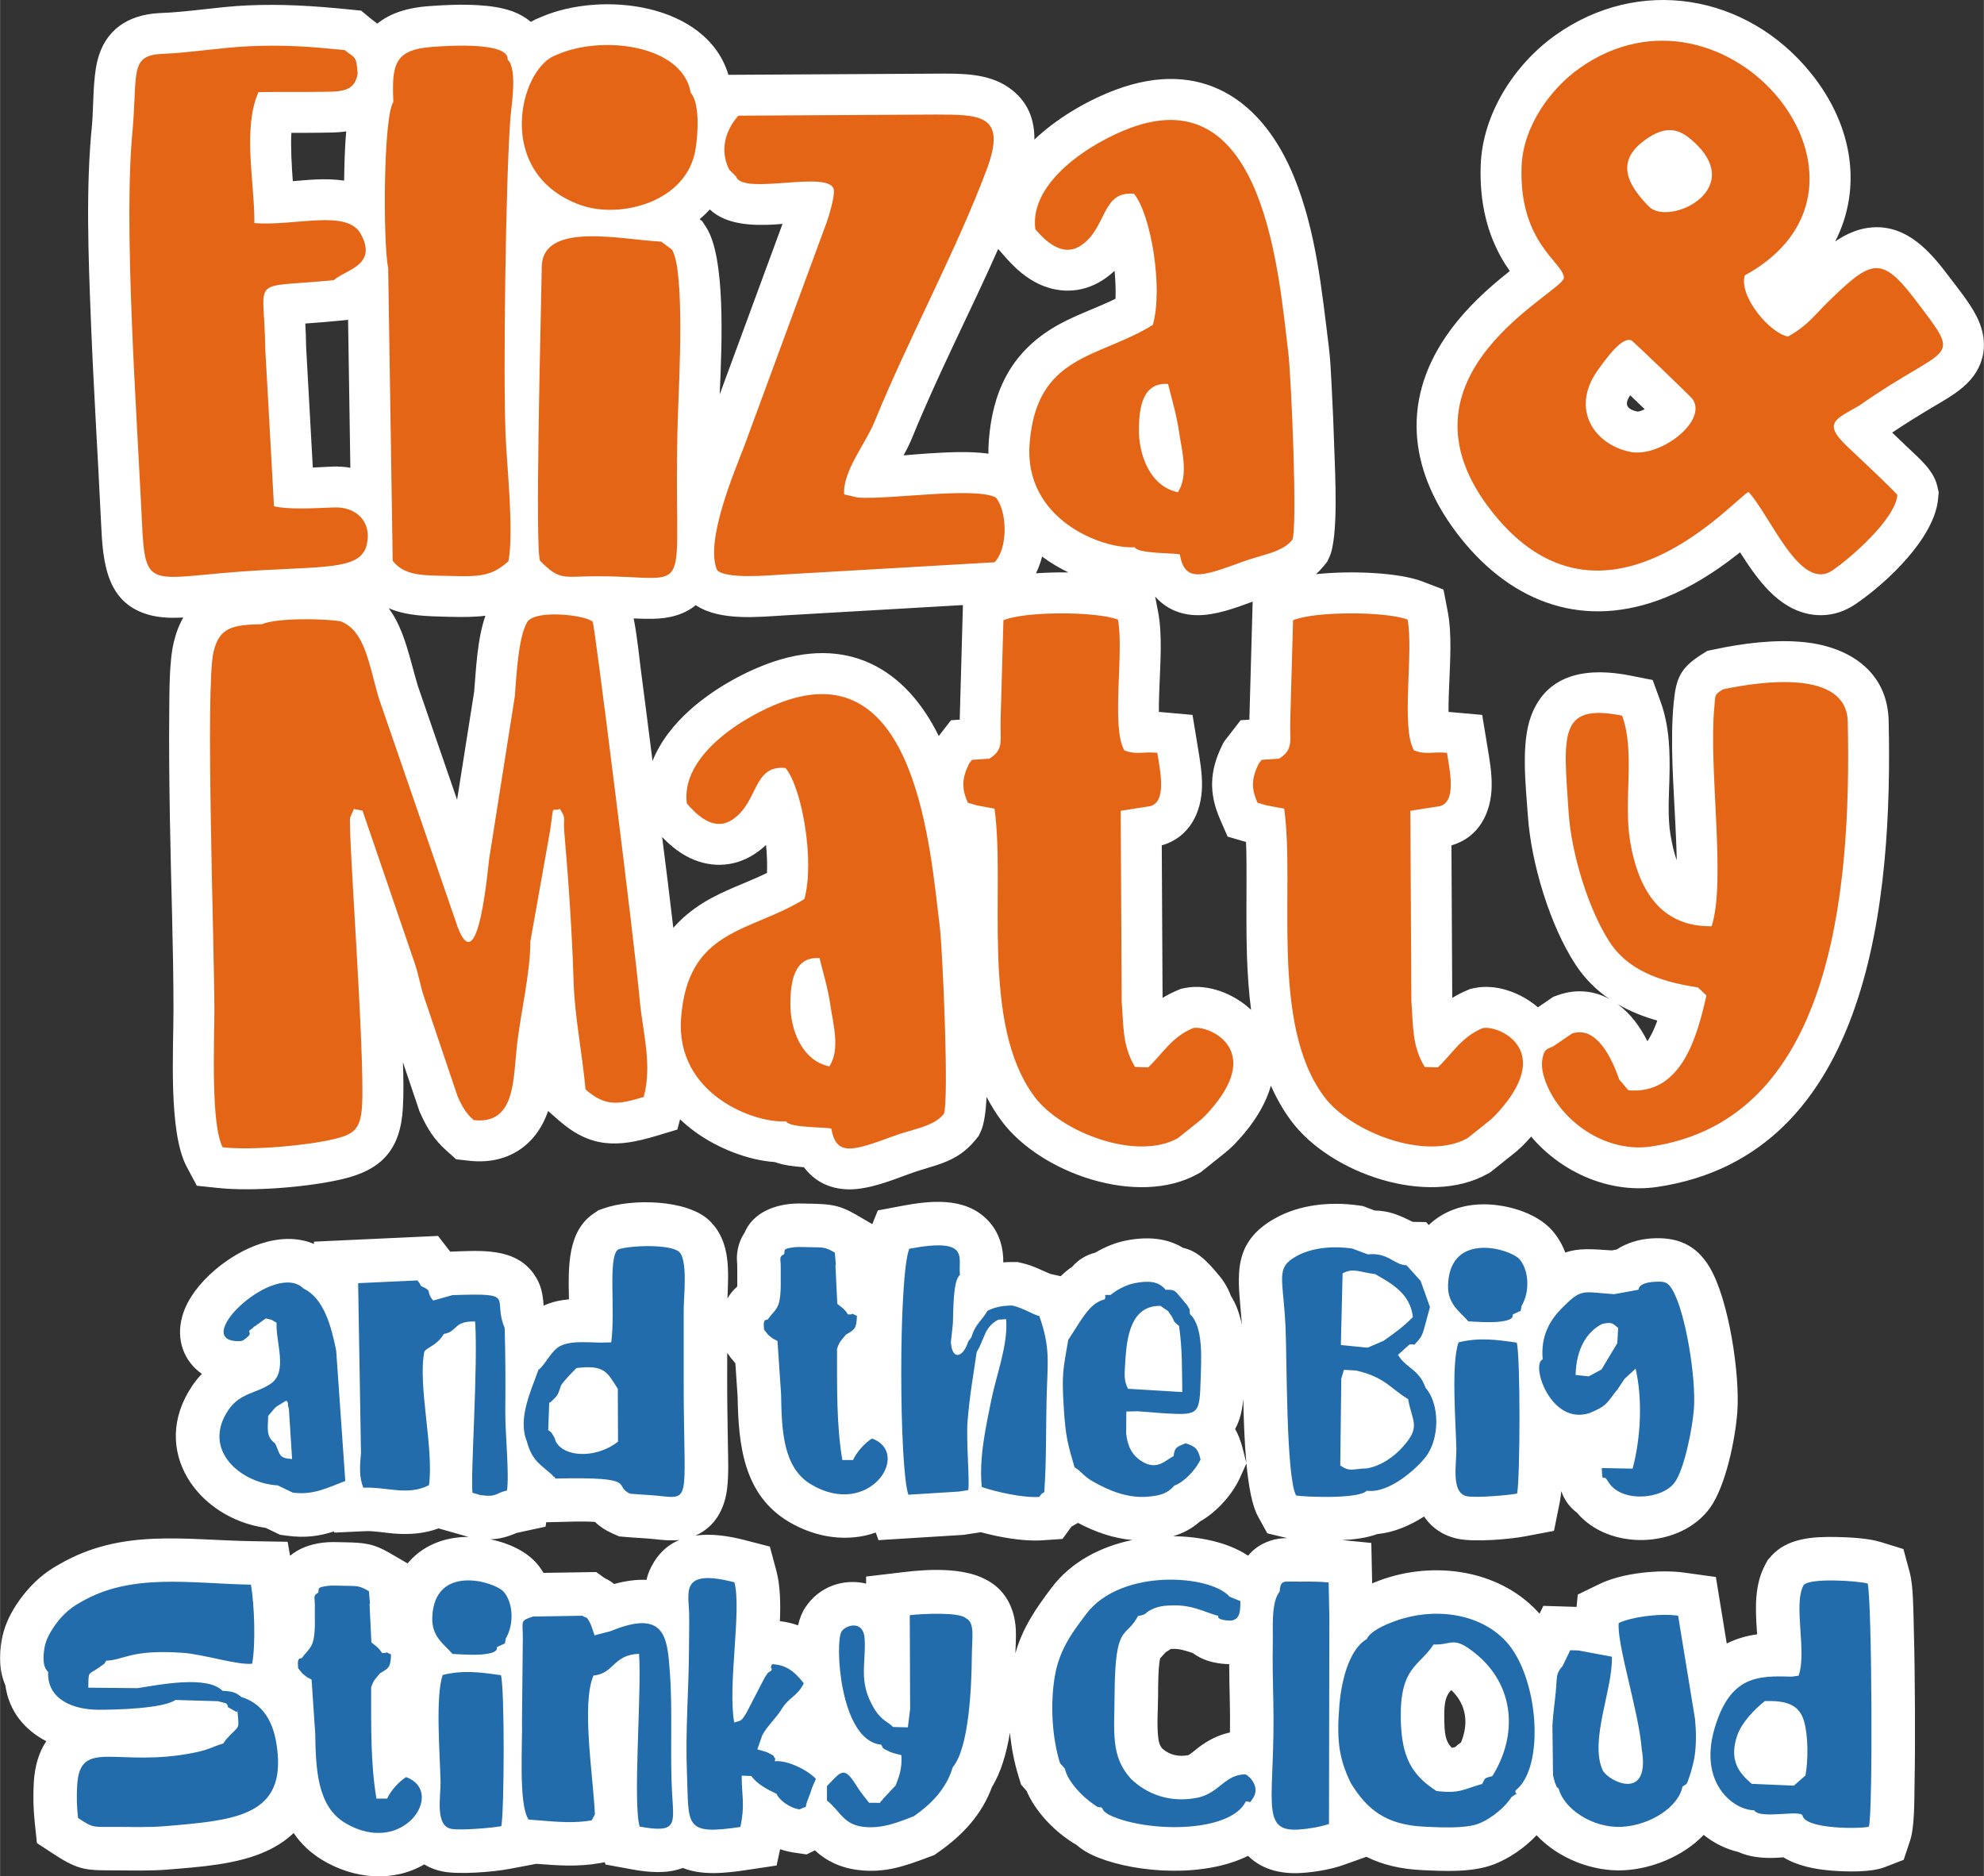
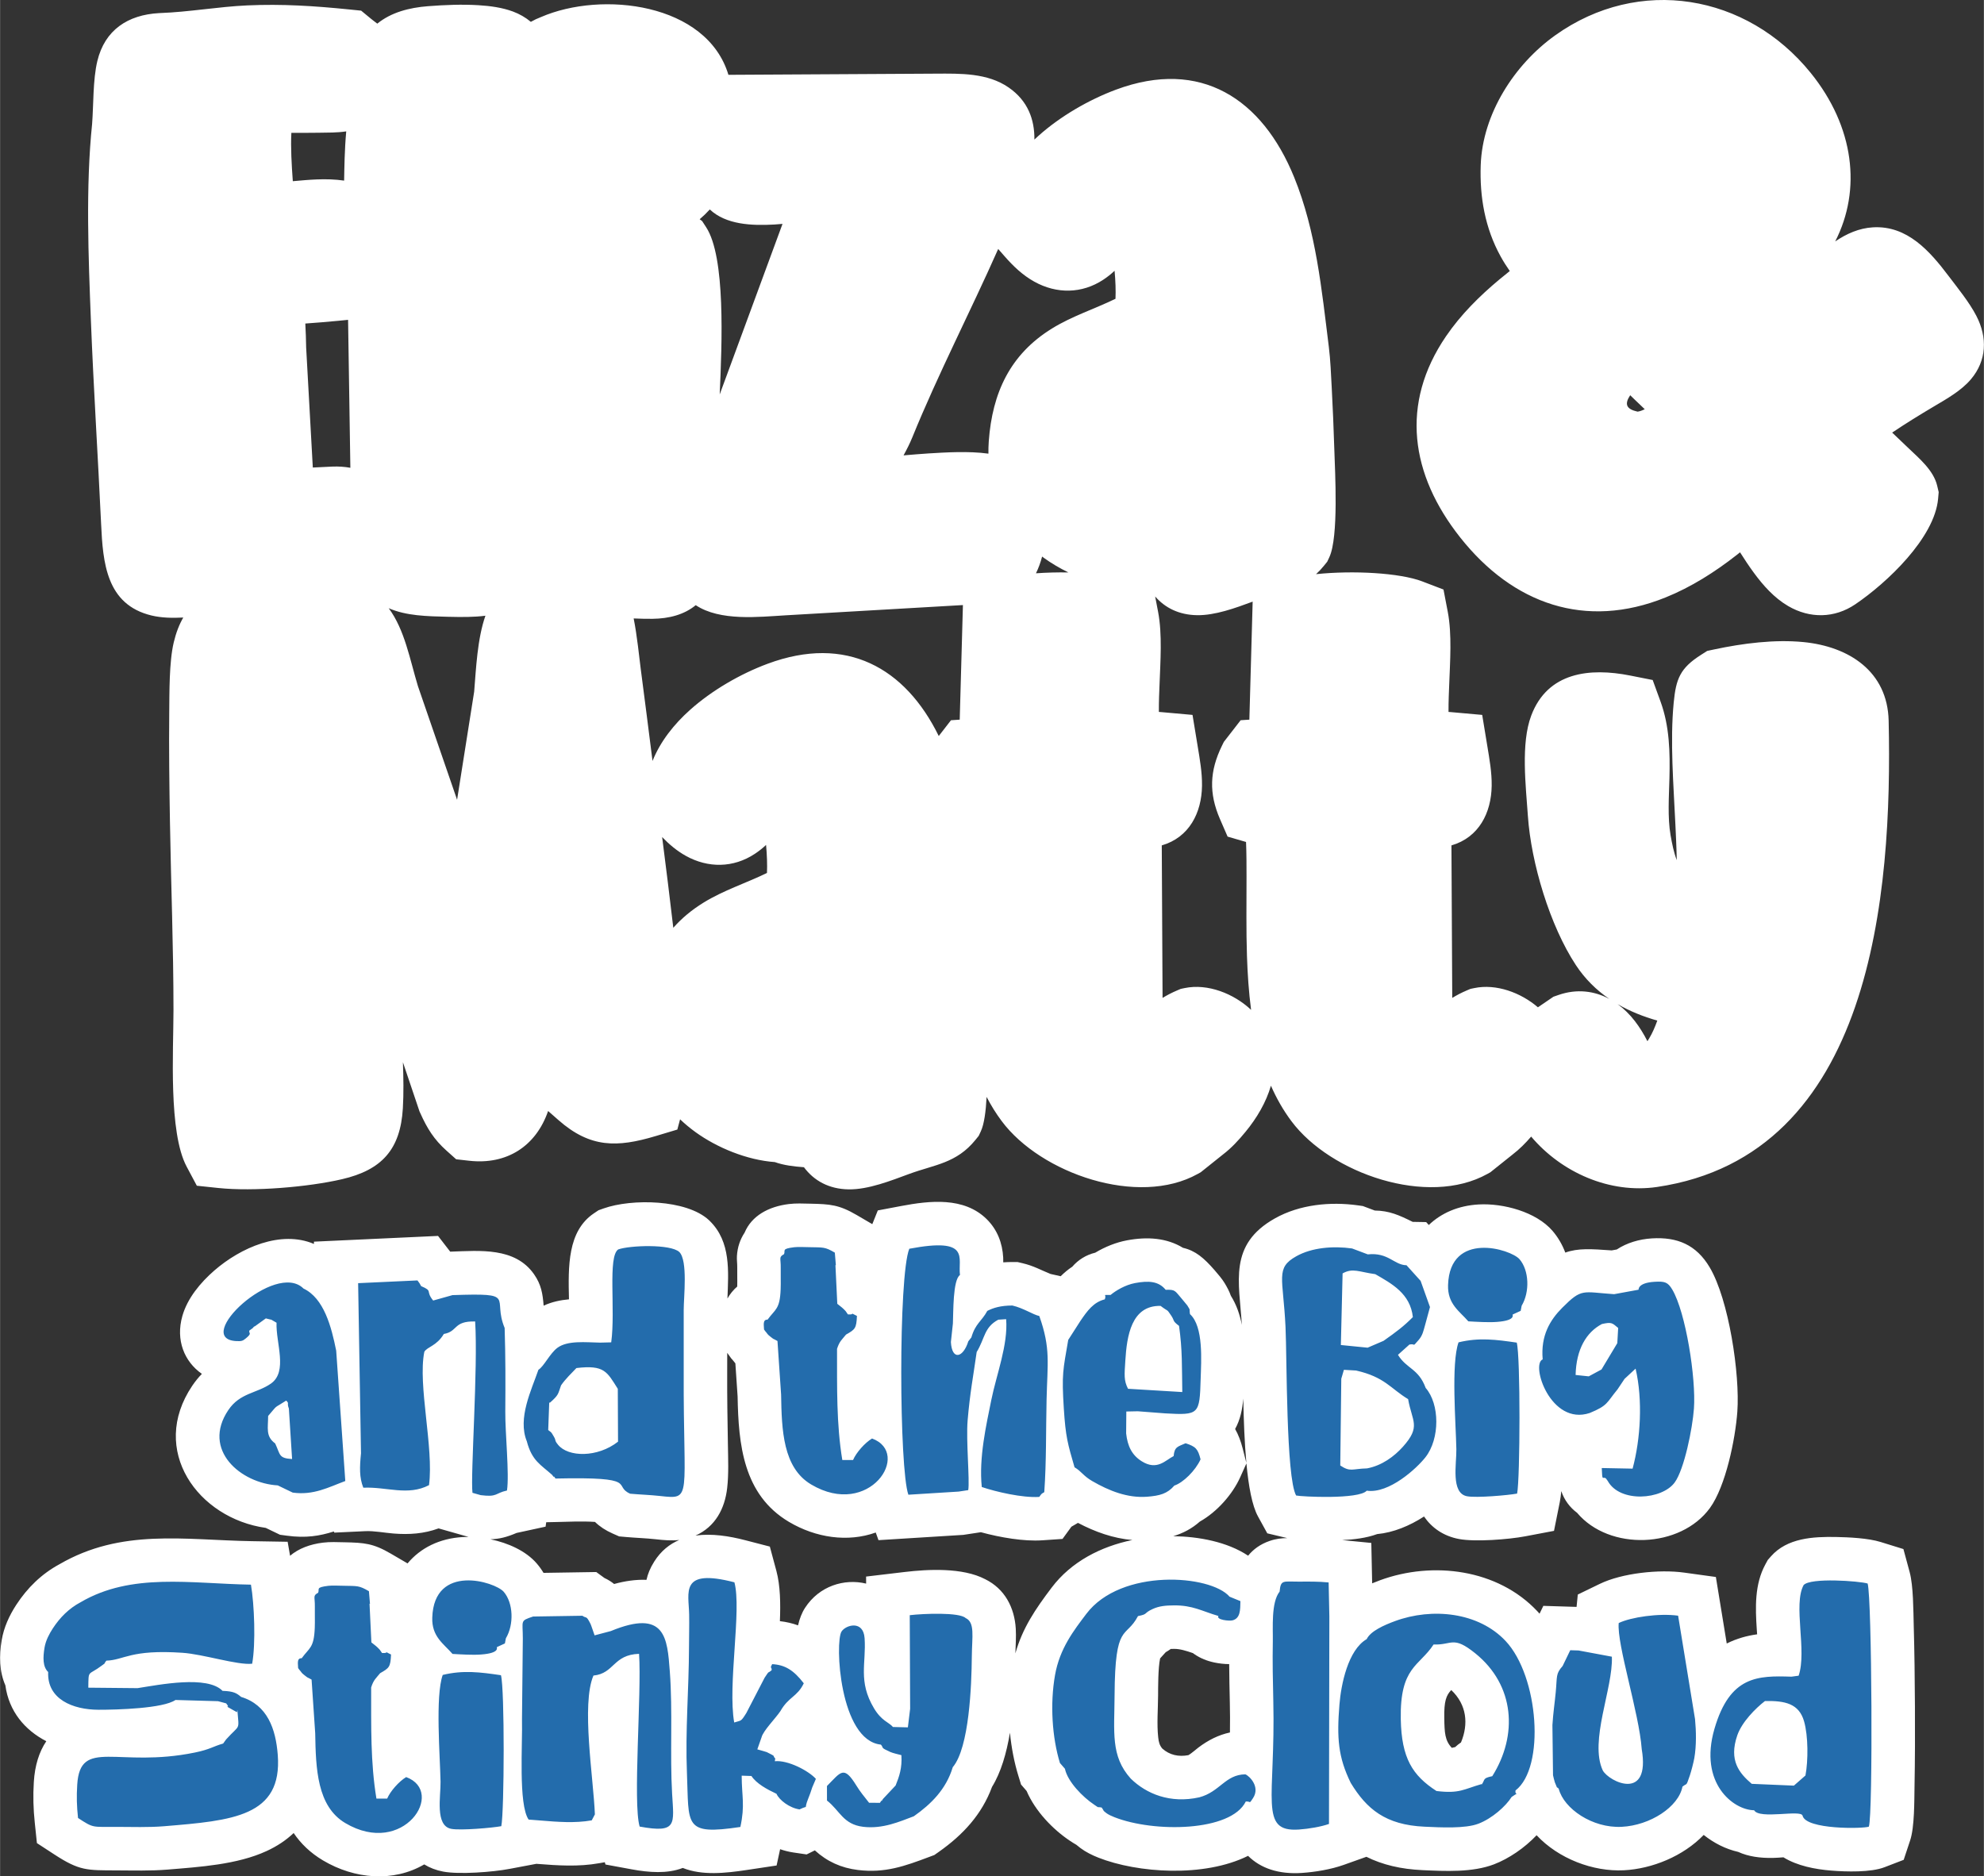
<svg xmlns="http://www.w3.org/2000/svg" xml:space="preserve" width="664px" height="628px" version="1.1" style="shape-rendering:geometricPrecision; text-rendering:geometricPrecision; image-rendering:optimizeQuality; fill-rule:evenodd; clip-rule:evenodd" viewBox="0 0 1018.62 963.48">
  <rect x="0" y="0" width="1018.62" height="963.48" fill="#333333" stroke="none" />
  <defs>
    <style type="text/css"> .fil0 {fill:white} .fil1 {fill:#236CAC} .fil2 {fill:#E56516} </style>
  </defs>
  <g id="Layer_x0020_1">
    <g id="_105553363121600">
      <g>
        <path class="fil0" d="M418.35 950.13l-4.23 2.09 -6.91 -1.02c-2.24,-0.34 -4.49,-0.9 -6.7,-1.67l-1.8 8.37 -15.28 2.3c-11.02,1.65 -22.92,2.95 -32.9,-1.04 -7.95,3.06 -17.24,2.36 -26.18,0.72l-13.51 -2.49 -0.34 -1.17 -2.79 0.49c-10.8,1.92 -21.12,1.21 -31.94,0.36l-0.42 -0.03 -13.83 2.61c-8.55,1.62 -25.72,2.95 -34.01,1.38 -3.68,-0.69 -6.92,-1.96 -9.73,-3.69 -15.78,9.22 -35.66,7.65 -51.96,-2.04 -6.51,-3.87 -11.41,-8.65 -15.08,-14.07 -3.84,3.65 -8.48,6.77 -13.96,9.28 -15.08,6.94 -34.36,8.13 -50.78,9.49 -8.77,0.72 -17.53,0.44 -26.31,0.41 -15.04,-0.07 -18.83,0.32 -31.88,-8.21l-8.9 -5.8 -1.11 -10.57c-0.74,-7.03 -0.92,-13.72 -0.48,-20.78 0.52,-8.52 2.72,-15.51 6.41,-20.97 -11.03,-5.7 -19.2,-15.33 -21.02,-28.69 -3.1,-7.08 -3.25,-15.12 -1.89,-23.17 1.11,-6.59 3.88,-12.65 7.51,-18.21 5.67,-8.69 12.97,-15.84 22.11,-20.78 31.87,-18.51 63.98,-12.46 98.75,-11.87l18.46 0.31 1.25 7.19c4.37,-3.73 10.27,-5.93 16.86,-6.74 3.65,-0.45 7.38,-0.27 11.04,-0.19 10.17,0.22 14.74,0.51 23.86,5.85l8.56 5c6.59,-7.89 16.33,-12.87 28.46,-13.54 0.92,-0.05 1.87,-0.07 2.84,-0.07l-15.37 -4.37c-7.43,2.73 -15.03,3.29 -23.16,2.63 -4.55,-0.36 -9.97,-1.42 -14.45,-1.21l-15.94 0.75 -0.23 -0.59c-7.31,2.32 -14.41,3.5 -24.15,2.16l-3.48 -0.47 -7.34 -3.53c-34.7,-4.89 -60.09,-39.79 -37.74,-72.97 1.52,-2.26 3.17,-4.28 4.95,-6.11 -8.98,-6.28 -13.55,-17.29 -10.03,-29.7 2.6,-9.16 9.33,-17.21 16.4,-23.36 13.66,-11.86 34.24,-20.85 51.18,-13.66l-0.02 -1.17 63.73 -2.95 6.25 8.09 0.41 -0.02c14.78,-0.49 32.86,-2.32 42.6,11.57 3.75,5.36 4.47,10.03 4.96,16.17 4.24,-1.95 8.57,-2.85 13.01,-3.25 -0.4,-16.82 -0.81,-35.01 12.83,-44.17l2.34 -1.57 2.65 -0.94c14.44,-5.12 42.51,-4.65 53.99,5.97l0.26 0.24 0.25 0.25c10.91,10.74 9.55,25.89 9.05,39.8 1.33,-2.34 3.01,-4.42 5.02,-6.14 0.1,-3.3 -0.05,-6.64 0.01,-9.95 0.04,-1.92 -0.28,-3.66 -0.16,-5.74 0.26,-4.51 1.65,-8.54 3.94,-11.99 3.66,-8.7 12.33,-13.4 22.7,-14.68 3.64,-0.45 7.37,-0.27 11.04,-0.19 10.16,0.22 14.73,0.51 23.86,5.85l7.97 4.66 2.83 -7.05 12.01 -2.27c14.63,-2.76 32.19,-4.76 43.86,6.71 5.44,5.35 8.11,12.25 8.51,19.79 0.05,0.82 0.05,1.63 0.03,2.43 1.55,-0.11 3.11,-0.17 4.69,-0.17l2.6 0 2.52 0.59c5.83,1.38 9.36,3.48 14.46,5.54l5.22 1.17c1.84,-1.83 3.8,-3.47 5.96,-4.9 2.99,-3.47 7.05,-6.06 11.78,-7.19 5.06,-3.04 10.74,-5.31 16.34,-6.35 10.39,-1.94 20.35,-1.27 28.7,3.84 6.44,1.49 10.75,5.19 16.25,11.5 1.64,1.88 3.89,4.53 5.11,6.56 1.4,2.32 2.49,4.4 3.24,6.58 2.87,4.55 4.6,9.62 5.64,14.93 -1.36,-22.1 -6.99,-41.21 16.99,-54.68 12.7,-7.14 28.42,-8.67 42.68,-6.68l2.46 0.35 6.13 2.3c7.46,0.11 12.37,2.31 19.46,5.82l6.93 0.12 1.34 1.49c6.43,-6.15 15.15,-9.97 25.67,-10.55 12.51,-0.69 29.42,3.77 37.85,13.55 2.84,3.3 5.03,7.1 6.57,11.17 6.59,-2.36 13.34,-1.86 23.82,-1.12l2.62 -0.48c5.1,-3.37 11.46,-5.29 17.97,-5.69 13.09,-0.81 22.83,3.27 29.7,14.82 9.84,16.53 15.62,54.88 14.22,74.21 -1.02,13.99 -5.94,38.19 -14.05,49.38 -15.08,20.79 -51.62,22.24 -68.24,2.49 -3.67,-2.71 -6.55,-6.54 -8.1,-11.13 -0.18,1.99 -0.43,3.91 -0.78,5.67l-2.96 14.74 -14.78 2.8c-8.55,1.62 -25.73,2.95 -34.02,1.38 -8.01,-1.51 -13.95,-5.75 -17.94,-11.55 -7.43,4.81 -15.75,8.25 -24.07,9.03 -5.64,2.06 -11.93,2.79 -17.96,3.07l14.96 1.47 0.44 20.74c1.35,-0.56 2.71,-1.09 4.07,-1.59 27.07,-9.93 60.38,-5.75 80.73,15.91 0.39,0.42 0.77,0.84 1.15,1.27l1.94 -4.02 17.07 0.53 0.62 -6.34 11.26 -5.46c11.51,-5.59 30.61,-7.57 43.31,-5.81l16.33 2.25 5.58 34.15c0.01,0 0.03,-0.01 0.04,-0.01 5.15,-2.57 10.31,-3.97 15.57,-4.7 -0.07,-0.96 -0.14,-1.8 -0.18,-2.45 -0.75,-11.33 -1.18,-23.22 4.44,-33.52l1.2 -2.2 1.65 -1.88c8.33,-9.45 21.72,-10.14 33.39,-9.93 6.66,0.13 16.54,0.6 22.87,2.56l11.74 3.64 3.21 11.87c1.92,7.11 1.87,19.71 2.08,27.2 0.39,13.84 0.55,27.7 0.62,41.54 0.07,13.75 0.05,27.51 -0.21,41.26 -0.13,7.35 0.03,20.87 -2.24,27.7l-3.32 10.01 -9.84 3.79c-7.05,2.73 -19.73,2.35 -27.28,1.74 -8.41,-0.67 -17.51,-2.44 -24.63,-6.82 -1.87,0.13 -3.75,0.28 -5.52,0.31 -6.22,0.1 -12.38,-0.64 -17.7,-3.09 -6.45,-1.46 -12.51,-4.56 -17.72,-8.72 -10.52,10.94 -26.51,17.42 -41,18.15 -15.86,0.8 -33.56,-5.96 -44.8,-17.99 -6.14,6.48 -14.15,11.97 -21.88,14.94 -11.05,4.23 -25.01,3.52 -36.75,2.98 -11.03,-0.5 -20.5,-2.74 -28.76,-6.85l-11.71 4.17c-6.47,2.3 -14.49,3.64 -21.37,4.11 -11.95,0.82 -21.28,-2.39 -27.68,-8.77 -22.67,11.26 -56.82,8.81 -76.82,0.94 -3.23,-1.27 -6.49,-2.87 -9.27,-4.96 -0.73,-0.54 -1.42,-1.09 -2.07,-1.65 -1.04,-0.59 -2.09,-1.25 -3.2,-1.99 -8.92,-5.92 -17.92,-15.31 -22.35,-25.65l-2.85 -3.29 -1.39 -4.52c-2.13,-6.94 -3.57,-14.46 -4.32,-22.13 -1.73,10.41 -4.57,20.35 -9.2,27.84 -5.21,14.15 -14.93,24.64 -27.28,33.34l-2.33 1.64 -2.67 1c-12.57,4.73 -22.7,8.38 -36.59,6.69 -8.61,-1.05 -15.85,-4.36 -22.1,-10.07zm-8.63 -115.54c0.78,-3.39 1.95,-6.46 3.6,-9 7.29,-11.24 20.14,-15.15 31.36,-12.44l-0.02 -3.61 19.79 -2.35c11.93,-1.42 29.74,-2.38 41.33,3.68 10.06,4.95 15.09,14.52 15.74,25.49 0.24,4.21 -0.09,8.41 -0.2,12.61 3.61,-12.88 10.21,-22.65 18.62,-33.76 10.12,-13.39 25.32,-21.11 41.44,-24.44 -9.82,-0.85 -19.11,-4.15 -27.93,-8.8l-3.37 1.97 -4.56 6.27 -10.42 0.71c-9.32,0.63 -21.41,-1.4 -31.5,-4.16l-9.02 1.37 -43.55 2.71 -1.41 -3.92c-14.31,5.12 -30.73,2.75 -44.59,-5.48 -23.5,-13.97 -25.9,-39.82 -26.34,-64.41l-1.15 -16.98c-0.52,-0.59 -1.03,-1.21 -1.53,-1.88l-0.56 -0.61 -2.09 -2.9c0,3.44 0,6.87 -0.02,10.3 -0.04,12.33 0.14,24.64 0.37,36.97 0.12,7.14 0.44,14.98 -0.37,22.07 -1.21,10.73 -6.14,19.98 -16.27,24.49 8.29,-1.18 17.33,0.24 25.59,2.39l12.58 3.26 3.38 12.56c2,7.45 2.16,16.76 1.78,25.73 3.32,0.38 6.42,1.1 9.32,2.16zm-61 -43.84c-4,0.45 -7.97,0.09 -12.29,-0.39 -4.94,-0.54 -9.94,-0.68 -14.89,-1.12l-3.69 -0.33 -3.39 -1.5c-3.56,-1.58 -6.5,-3.51 -9,-5.93 -6.27,-0.46 -15.09,-0.06 -19.79,0.05l-5.25 0.11 -0.33 2.27 -14.89 3.23c-5.04,2.17 -8.96,3.14 -13.45,3.25 9.16,1.89 18.28,6.01 23.78,12.4 1.31,1.52 2.48,3.14 3.51,4.85l27.07 -0.43 4.22 3.07c1.85,0.85 3.49,1.88 4.95,3.07 5.52,-1.51 11.15,-2.36 16.62,-2.13 0.66,-2.99 1.87,-6.05 3.98,-9.39 3.44,-5.45 7.87,-8.96 12.84,-11.08zm312.19 -0.97c-0.22,-0.05 -0.43,-0.1 -0.64,-0.15l-9.61 -2.29 -4.76 -8.65c-3.04,-5.52 -4.86,-15.53 -5.96,-27.24l-3.17 7.05c-3.94,8.77 -11.84,17.79 -20.75,22.81 -4.12,3.64 -8.64,6 -13.65,7.49 12.84,0.17 27.66,2.82 38.45,10.02 2.67,-3.3 6.26,-5.91 10.93,-7.54 3.37,-1.18 6.21,-1.46 9.16,-1.5zm-29.82 64.71c-2.59,-0.01 -5.18,-0.32 -7.6,-0.83 -3.67,-0.77 -7.15,-2.12 -10.25,-4.27 -0.26,-0.17 -0.51,-0.35 -0.76,-0.54 -3.31,-1.16 -6.73,-2.22 -9.63,-2.18 -0.5,0 -1.14,0 -1.74,0.03 -0.86,0.63 -1.73,1.18 -2.6,1.67 -0.89,1.03 -1.83,2.06 -2.88,3.18 -1.06,4.9 -1.02,14.96 -1.04,19.04 -0.04,6.79 -0.7,14.87 0.06,21.54 0.27,2.39 0.64,3.93 2.06,5.69 3.82,3.41 8.44,4.36 13.44,3.42 1.2,-0.6 4.1,-3.13 5.12,-3.9 5.08,-3.83 10.33,-6.48 16.21,-7.75 0.07,-5.16 0.07,-10.33 -0.06,-15.52 -0.15,-6.53 -0.29,-13.05 -0.33,-19.58zm7.24 -136.34c-0.47,5.51 -1.51,10.8 -4.19,15.61 1.65,2.88 2.92,6.21 3.9,10.06l1.88 7.34c-0.96,-10.33 -1.37,-21.97 -1.59,-33.01zm111.79 176.56c3.96,-9.5 2.96,-19.4 -5.01,-26.91 -2.53,2.74 -3.74,5.54 -3.57,14.53 0.13,7.29 0.28,11.36 3.87,15.16 0.6,-0.1 1.16,-0.23 1.72,-0.39 0.93,-0.88 1.93,-1.68 2.99,-2.39z" />
      </g>
-       <path class="fil1" d="M842.91 898.07c4.6,27.15 -16.67,16.93 -19.98,11.04 -7.06,-15.12 5.34,-42.25 4.66,-58.43l-17.11 -3.19 -4.26 -0.13 -3.91 8.09c-3.63,4.12 -2.76,5.12 -3.55,13.51 -0.56,5.86 -1.31,10.56 -1.7,16.84l0.31 25.76c0.08,0.48 0.79,3.26 0.94,3.63 2.04,5.07 0.56,1.26 2.01,3.39 2.64,10.1 17.2,20.22 32.3,19.46 14.64,-0.73 29.21,-10.23 31.21,-20.63 2.63,-2.13 1.71,0.28 3.82,-5.84 0.68,-1.97 1.88,-6.62 2.27,-8.83 1.12,-6.43 0.96,-13.85 0.37,-20l-8.69 -53.12c-9.88,-1.36 -24.29,0.77 -30.5,3.78 -1.05,10.84 10.49,46.32 11.81,64.67zm-689.87 -41.53l0.58 0.8c1.47,1.62 0.77,1.39 2.77,2.93 2.35,1.81 0.51,0.45 3.55,2.17l1.86 27.5c0.31,18.27 0.95,37.55 15.43,46.16 29.9,17.76 51.81,-16.06 31.28,-23.6 -3.68,2.21 -8.15,7.24 -9.76,11.04l-5.51 0.02c-3.08,-18.62 -2.68,-37.15 -2.71,-57.09 1.25,-3.97 2.56,-4.76 4.62,-7.33 4.67,-2.66 5.31,-3.13 5.59,-9.58 -4.83,-2.31 -0.01,-0.54 -4.61,-0.77 -1.39,-1.86 -0.58,-1.15 -2.36,-2.89 -0.94,-0.92 -2.27,-1.83 -3.12,-2.56l-0.95 -19.87 0.01 0 0.06 0.02 0.05 0.01 0.05 0.01 0.06 0.02 -0.54 -6.47c-5.13,-3 -5.85,-2.64 -13.07,-2.8 -2.02,-0.04 -5.96,-0.2 -7.82,0.03 -6.66,0.82 -4.37,1.62 -5.18,3.55 -2.87,1.59 -1.61,2 -1.7,7.12 -0.07,3.56 0.1,7.31 -0.04,10.89 -0.4,10.44 -2.76,10.15 -6.72,15.63 -2.76,-0.17 -1.78,3.36 -1.82,5.06zm595.82 -167.27c-3.89,10.83 -1.36,41.87 -1.12,54.85 0.14,7.44 -2.96,22.59 5.48,24.18 4.85,0.92 21.21,-0.52 25.72,-1.37 1.55,-7.7 1.75,-70.56 -0.19,-77.52 -10.61,-1.55 -19.38,-2.7 -29.89,-0.14zm32.41 -18.8c4.27,-7.15 3.82,-18.19 -1.09,-23.88 -4.5,-5.22 -35.8,-14.73 -36.7,13.24 -0.31,9.79 5.86,13.4 10.41,18.65 4.4,0.25 10.28,0.63 14.64,0.3 9.86,-0.73 7.96,-3.55 8.12,-3.8l4.12 -1.89 0.5 -2.62zm-197 159.36c5.36,-1.03 2.67,-1.4 7.53,-3.63 3.44,-1.59 6.89,-1.82 10.78,-1.86 9.82,-0.12 14.57,2.99 23.01,5.44 -1.31,1.94 5.58,2.72 7.32,2.22 3.88,-1.12 3.88,-5.12 3.95,-9.85l-5.57 -2.28c-9.73,-11.33 -55.74,-14.72 -73.54,8.81 -6.38,8.44 -13.66,17.75 -16.07,31.38 -2.64,14.92 -1.5,32.13 2.51,45.21l2.56 2.95c1.4,6.65 9.14,14.54 15.03,18.45 3,1.99 0.87,0.93 3.83,1.46 1.47,1.93 0.25,1.24 2.49,2.92 0.96,0.72 2.73,1.53 4.05,2.04 20.28,7.99 59.82,7.52 67.47,-8.05l0 0c2.73,-0.23 1.49,1.64 3.71,-1.73 3.86,-5.84 -1.93,-11.47 -3.94,-12.22 -10.31,0.1 -13.05,9.01 -23.67,11.81 1.25,0.34 2.21,0.61 2.96,0.82 -0.75,-0.21 -1.71,-0.48 -2.97,-0.82 -14.93,3.31 -27.15,-1.79 -35.15,-9.61 -10.43,-11.57 -8.41,-23.83 -8.31,-42.82 0.21,-37.81 5.72,-28.67 12.02,-40.64zm36.81 94.41c-0.12,0.01 -0.26,0 -0.43,-0.03 0.17,0.03 0.31,0.04 0.43,0.03zm-125.32 -93.41c4.89,2.28 3.28,9.4 3.19,19.71 -0.13,14.87 -1.32,46.86 -9.79,56.88 -3.4,11.36 -11.15,18.97 -19.98,25.19 -7.2,2.7 -15.96,6.64 -26.03,5.42 -10.28,-1.26 -11.88,-8.23 -18.57,-13.49l-0.01 -7.46c7.23,-7.25 8.58,-10.79 15.12,-0.2 2,3.24 3.71,5.24 6.5,8.81l5.61 0.03c0.26,-0.34 0.63,-1.28 0.76,-1.01 0.12,0.26 0.58,-0.76 0.75,-0.96l6.51 -6.93c1.84,-4.57 3.4,-8.93 2.97,-15.58 -1.44,-0.37 -4.44,-1.06 -5.67,-1.62 -5.44,-2.45 -3.2,-1.91 -4.85,-3.79 -21.24,-2.16 -23.72,-52.68 -20.21,-58.09 2.21,-3.4 11.2,-5.96 11.84,3.47 0.88,12.92 -3.48,22.06 4.82,35.96 3.93,6.59 7.64,7.12 9.74,9.61l7.66 0.19 1.16 -9.56 -0.2 -48.04c6.99,-0.83 25.48,-1.58 28.68,1.46zm58.99 -152.63l-6.3 9.82c-2.67,15.58 -3.4,17.41 -2.26,35.3 0.93,14.55 2.02,18.11 5.5,30.1 3.69,2.18 4.4,4.37 9.08,7.08 8.67,5.02 18.14,8.79 28.09,8.05 6.62,-0.5 10.51,-1.57 14.09,-5.74 4.46,-1.44 10.84,-7.66 13.45,-13.47 -1.36,-5.35 -2.42,-6.53 -7.68,-8.26 -3.92,1.76 -5.72,1.71 -6.14,6.59 -4.21,2.09 -8.47,7.65 -16.41,2.65 -4.97,-3.12 -7.25,-7.67 -7.98,-14.28l0.09 -11.26 5.9 -0.12 14.12 1.08c17.36,0.96 17.61,0.62 18.15,-17.75 0.27,-9.14 1.57,-26.83 -5.48,-33.21 -0.52,-3.31 0.48,-1.38 -1.38,-4.47 -0.08,-0.12 -2.67,-3.24 -2.83,-3.42 -3.6,-4.14 -3.21,-4.77 -8.27,-4.6 -3.66,-4.48 -8.81,-4.75 -15.75,-3.46 -4.96,0.93 -9.8,3.82 -12.54,6.09 -4.76,0.09 -1.8,-0.48 -2.99,2.28 -5.75,1.41 -8.97,5.87 -12.46,11zm41.12 -7.65c4.39,3.33 2.88,1.22 5.43,4.94 1.87,2.73 0.44,2.61 4.05,5.32 1.76,12.39 1.44,21.23 1.67,33.98l-27.86 -1.68c-2.23,-4.32 -1.83,-7.21 -1.39,-14.42 0.78,-12.73 3.1,-28.46 18.1,-28.14zm-291.2 189.82c10.79,-1.05 9.99,-10.71 23.42,-11.16 1.38,20.24 -3.27,76.58 0.3,88.7 19.48,3.58 17.57,-1.28 16.67,-16.83 -1.17,-20.21 0.37,-42.41 -1.18,-62.83 -1.29,-17.07 -2.17,-32.32 -30.28,-20.73l-8.34 2.21c-0.46,-1.23 -1.75,-5.21 -2.08,-5.87 -2.34,-4.66 -2.03,-2.63 -4.19,-4.2l-25.31 0.4c-6.89,2.3 -5.26,1.88 -5.27,11.25l-0.43 41.44c0.34,12.66 -1.93,43.86 3.4,51.57l6.13 0.48c8.49,0.7 17.65,1.46 26.28,-0.08l1.62 -3.07c-0.75,-18.76 -7.06,-56.46 -0.74,-71.28zm383.99 -152.42l1.34 -4.57 6.26 0.36c14.8,3.36 17.72,9.29 26.71,14.69 2.04,11.54 6.72,13.97 -2.66,24.44 -4.46,4.97 -10.77,9.68 -18.42,11.12 -7.82,0.2 -8.51,1.99 -13.76,-1.49l0.53 -44.55zm40.73 -50.25l-7.24 -8.02c-6.42,-0.11 -9.31,-6.71 -19.88,-5.58l-8.08 -3.04c-9.74,-1.36 -20.62,-0.5 -28.66,4.02 -10.81,6.07 -6.72,10.86 -5.51,36.22 0.76,15.95 0.25,77.19 5.44,86.61 2.61,0.62 32.24,2.11 36.27,-2.47 11.49,1.69 25.75,-11.56 30.14,-17.16 7.51,-9.56 7.33,-27.38 0.12,-35.59 -3.69,-10.05 -9.81,-9.76 -14.23,-17.01l5.89 -5.29c3.57,-0.67 1.11,1.73 4.69,-2.29 2.13,-2.41 2.53,-4.88 3.36,-7.75l2.5 -9.2 -4.81 -13.45zm-27.21 34.31l-13.74 -1.37 0.89 -36.77c5.26,-2.94 8.42,-0.75 16.78,0.39 8.54,4.92 17.98,9.99 19.3,22.04 -4.67,4.72 -8.28,7.42 -15.04,12.19l-8.19 3.52zm128.2 -2.32l-8.11 13.51 -6.55 3.53 -6.75 -0.71c0.32,-13.14 5.46,-21.93 13.51,-26.16 5.09,-1.12 5.23,-0.55 8.35,2.02l-0.45 7.81zm-5.82 69.49l0.93 1.29c6.25,11.32 27.89,9.68 34.38,0.72 4.89,-6.74 9.11,-27.59 9.86,-37.89 1.13,-15.56 -4.19,-49.49 -11.14,-61.17 -2.26,-3.8 -3.88,-4.27 -9.12,-3.95 -8.69,0.54 -8.14,4.02 -8.16,4.06l-12.56 2.3c-16.45,-1.13 -16.51,-3.16 -26.58,6.92 -6.27,6.27 -11.18,14.28 -10.1,26.56 -6.29,2.52 4.1,34.19 24.15,27.53 9.43,-3.88 8.56,-5.2 14.28,-12.13l3.6 -5.39 5.68 -5.27c3.74,16.16 2.56,36.14 -1.54,51.36l-15.84 -0.31c0.28,7.53 0.46,4 2.16,5.37zm-597.28 100.87c-3.89,10.83 -1.36,41.87 -1.12,54.85 0.14,7.44 -2.96,22.59 5.49,24.18 4.85,0.92 21.21,-0.52 25.71,-1.37 1.55,-7.7 1.75,-70.56 -0.18,-77.52 -10.62,-1.55 -19.38,-2.7 -29.9,-0.14zm32.42 -18.8c4.26,-7.15 3.81,-18.19 -1.09,-23.88 -4.5,-5.22 -35.8,-14.73 -36.7,13.24 -0.32,9.79 5.85,13.4 10.4,18.65 4.41,0.25 10.29,0.63 14.64,0.3 9.86,-0.73 7.97,-3.55 8.13,-3.8l4.12 -1.89 0.5 -2.62zm663.79 19.19l-3.69 0.5c-17.2,-0.56 -31.61,-0.52 -39.54,26.79 -8.13,27.97 9.75,41.71 20.37,41.8 2.71,4.84 24.12,-0.47 24.87,2.77 1.7,7.27 31.23,6.74 34.05,5.65 2.14,-6.45 1.57,-116.77 -0.62,-124.84 -4.1,-1.27 -29.39,-3.16 -32.88,0.8 -5.49,10.08 1.8,33.78 -2.56,46.53zm-17.29 13.01c10.29,-0.2 17.47,1.29 20.08,10.42 2.16,7.56 2.15,20.16 0.71,27.81l-5.94 5.21 -21.65 -0.92c-6.4,-5.5 -11.86,-11.96 -7.42,-24.88 2.35,-6.82 9.33,-13.87 14.22,-17.64zm-414 -107.55l4.91 -0.75c0.83,-4.94 -1.18,-25.45 -0.32,-35.74 1.19,-14.12 2.91,-22.82 4.65,-35.16 4.3,-7.05 3.73,-12.68 11.1,-16.62l4.03 -0.26c1.06,13.05 -5,28.56 -7.59,41.35 -2.64,13.13 -6.47,29.73 -4.92,44.83 7.12,2.42 20.92,5.67 29.53,5.08 1.22,-1.67 0.84,-1.43 2.56,-2.43 1.12,-15.88 0.82,-31.63 1.18,-47.52 0.43,-18.8 2.2,-26.22 -3.73,-42.93 -3.41,-0.77 -8.04,-4.03 -13.82,-5.39 -6.09,0 -9.93,1.24 -12.88,2.76 -2.91,5.39 -6.08,6.38 -8.19,13.62l-1.56 1.99c-2.67,8.58 -8.41,9.95 -8.95,0.39l1.03 -9.53c0.27,-5.58 -0.08,-22.39 3.63,-24.9 -1.13,-8.78 5.77,-19.49 -26.02,-13.48 -5.66,14.05 -5.19,113.2 -0.47,126.3l25.83 -1.61zm-467.51 92.65c-0.63,14.02 12.76,19.35 25.84,19.38 9.6,0.02 33.21,-0.66 39.52,-5.02l21.86 0.62 4.18 1.12c3,3.61 -2.87,-0.31 3.59,3.46 3.22,1.88 1.58,0.69 2.17,0.04 0.84,10.89 1.55,6.9 -5.8,15.02l-1.52 2.11c-5.25,1.47 -6.56,2.98 -14.5,4.61 -39.58,8.13 -58.92,-7.83 -60.42,16.52 -0.38,6.14 -0.24,10.97 0.41,17.09 8.16,5.33 7.11,4.52 19.76,4.57 7.86,0.03 16.61,0.31 24.38,-0.33 35.13,-2.91 60.85,-4.94 58.42,-36.63 -1.03,-13.37 -5.31,-25.65 -18.81,-29.77 -2.32,-1.93 -3.79,-2.92 -9.55,-3.12 -7.83,-8.06 -32.31,-3.16 -43.63,-1.39l-25.29 -0.24c0.13,-9.56 -0.24,-5.94 6.94,-11.36 2.75,-2.08 0.32,0.07 2.33,-2.52 9.2,-0.27 12.22,-5.84 39,-4.04 10.82,0.72 28.34,6.45 35.86,5.62 1.89,-10.29 1.12,-30.56 -0.62,-40.6 -31.05,-0.53 -61.35,-6.29 -87.47,9.03 -5.96,3.16 -10.6,7.81 -14.3,13.49 -1.74,2.68 -3.59,6.1 -4.2,9.71 -0.86,5.1 -0.99,9.9 1.85,12.63zm367.57 -175.87l0.58 0.8c1.47,1.62 0.77,1.39 2.76,2.93 2.35,1.81 0.52,0.45 3.56,2.17l1.86 27.5c0.3,18.27 0.94,37.55 15.42,46.16 29.9,17.76 51.82,-16.06 31.28,-23.6 -3.68,2.21 -8.14,7.24 -9.75,11.04l-5.52 0.02c-3.07,-18.62 -2.67,-37.15 -2.71,-57.09 1.26,-3.97 2.57,-4.76 4.62,-7.33 4.67,-2.66 5.32,-3.13 5.6,-9.58 -4.83,-2.31 -0.02,-0.54 -4.62,-0.77 -1.39,-1.86 -0.57,-1.15 -2.35,-2.89 -0.94,-0.92 -2.28,-1.83 -3.12,-2.56l-0.95 -19.87 0.01 0 0.05 0.02 0.06 0.01 0.05 0.01 0.05 0.02 -0.53 -6.47c-5.14,-3 -5.86,-2.64 -13.07,-2.8 -2.02,-0.04 -5.96,-0.2 -7.82,0.03 -6.66,0.82 -4.37,1.62 -5.19,3.55 -2.87,1.59 -1.6,2 -1.7,7.12 -0.07,3.56 0.1,7.31 -0.04,10.89 -0.39,10.44 -2.76,10.15 -6.72,15.63 -2.75,-0.17 -1.78,3.36 -1.81,5.06zm383.85 240.04c4.66,-3.25 1.55,-0.17 2.01,-3.36 15.3,-11.76 11.99,-58.56 -5.09,-76.74 -13.95,-14.85 -37.71,-17.22 -56.76,-10.23 -5.63,2.07 -12.6,5.14 -14.57,9.27 -9.62,5.59 -13.17,23.34 -14,33.66 -1.37,17.09 -0.7,26.85 5.81,40.17 8.13,13.35 17.78,21.56 37.83,22.48 8.45,0.39 20.97,1.06 27.72,-1.53 7.05,-2.7 14.07,-8.97 17.05,-13.72zm-9.93 -10.68c-5.22,1.08 -3.47,1.68 -5.53,4.43l0.08 -0.39c-9.2,2.62 -11.33,5.03 -23.2,3.57 -12.29,-7.99 -17.95,-16.77 -18.33,-36.91 -0.5,-26.94 9.52,-27.08 16.84,-38.32 9.63,0.37 9.91,-4.74 21.42,4.54 20.36,16.42 21.91,42.11 8.72,63.08zm-109.19 -94.79c-4.46,5.63 -3.35,18.75 -3.49,25.63 -0.21,10.04 0.02,20.61 0.25,30.67 1.18,50.17 -7.59,67.31 13.18,65.88 5.13,-0.35 11.49,-1.47 15.41,-2.87l0.19 -106.5 -0.37 -17.5c-5.31,-0.53 -10.18,-0.45 -15.22,-0.42 -8.14,0.04 -9.39,-1.15 -9.95,5.11zm-508.71 -93.98l1.65 25.92c-7.03,-0.44 -5.94,-2.2 -8.69,-8.01 -4.98,-3.69 -3.64,-7.73 -3.61,-14.11 5.48,-6.35 2.3,-3.38 9.27,-7.89 1.76,1.65 0.19,1.04 1.38,4.09zm134.12 -3.07c4.58,-4.09 4,-4.33 5.63,-8.84 2.18,-3.22 5.62,-6.5 7.89,-8.89 14.36,-1.71 15.68,1.87 21.25,10.66l0.12 27.14c-10.56,8.28 -25.61,8 -30.8,1.59 -2.04,-2.52 -0.8,-1.87 -2.14,-4.17 -1.76,-3.04 -1.23,-1.94 -2.91,-3.39l0.52 -14.08 0.44 -0.02zm-152.72 -38.21c0.33,-0.28 0.83,-1.15 0.99,-0.85l5.78 -4.17c4.74,1.33 0.98,-0.29 5.5,2.23 -0.41,10.39 5.94,25.08 -2.91,31.26 -7.25,5.05 -15.86,4.68 -21.85,13.58 -13.84,20.55 6.46,37.61 25.39,38.68l7.68 3.7c10.72,1.47 18.34,-2.73 26.99,-5.95l-4.67 -66.91c-2.45,-12.24 -6.26,-26.93 -16.79,-31.92 -14.43,-14.38 -57.16,25.73 -34.56,26.98 2.88,0.16 3.45,-0.15 5,-1.43 3.44,-2.82 1.28,-2.46 1.76,-3.98l1.69 -1.22zm102.6 -16.97l-9.91 2.78c-4.17,-5.09 0.13,-4.73 -6.18,-7.4 -0.82,-1.48 -0.68,-1.36 -1.89,-2.93l-30.46 1.41 1.47 87.36c-0.7,7.12 -0.91,12.38 1.19,17.67 11.97,-0.56 22.87,4.36 33.74,-1.32 2.51,-19.32 -5.84,-51.33 -2.42,-68.45 1.47,-2.61 6.38,-2.99 10.02,-9.18 7.31,-1.25 4.76,-6.71 16.08,-6.41 1.53,23.61 -2.45,78.88 -1.37,87.98l4.23 1.2c8.75,1.12 7.26,-1.02 13.49,-2.38 1.26,-8.44 -0.96,-29.51 -0.87,-40.54 0.12,-14.77 0.13,-28.14 -0.33,-42.93 -6.58,-15.85 6.88,-18 -26.79,-16.86zm44.13 38.33c-3.51,10.26 -10.81,24.86 -5.96,36.7 2.62,10.09 7.24,12.07 13.04,17.31 0.19,0.18 0.7,1.17 0.84,0.89 0.15,-0.28 0.56,0.63 0.84,0.95 43.91,-0.99 29,3.65 38.35,7.79 5.16,0.46 10.17,0.6 15.35,1.17 16.8,1.85 11.9,1.44 12.14,-63.28 0.04,-10.73 0,-21.48 0,-32.21 -0.01,-6.6 2.2,-25.4 -2.26,-29.8 -4.54,-4.19 -25.49,-3.4 -31.36,-1.32 -5.47,3.67 -1.33,30.96 -3.6,47.72l-5.71 0.14c-7.4,-0.14 -16.74,-1.23 -21.97,2.7 -3.83,2.88 -6.9,9.56 -9.7,11.24zm114.57 188.74c0.82,-3.37 7.17,-9.71 9.68,-13.46 4.19,-7.4 8.69,-7.32 12.01,-14.29 -5.27,-6.85 -9.77,-9.5 -16.24,-9.83 -1.34,2.42 -0.17,1.16 -0.25,3.08 -2.27,2.02 -0.86,-0.31 -3.61,3.87l-9.39 18.13c-2.91,4.65 -2.52,3.67 -6.24,4.88 -3.41,-19.3 3.91,-57.81 0.11,-71.98 -28.27,-7.33 -23.42,5.19 -23.24,16.59 0.09,5.62 -0.06,11.24 -0.08,16.86 -0.07,21.53 -1.94,42.82 -1.06,64.41 1.11,26.94 -1.96,32.17 27.44,27.76 2.44,-11.35 0.71,-15.5 0.67,-26.34l5.01 0.17c2.56,3.92 8.05,6.89 12.86,9.14 1.44,3.25 6.66,7.25 11.84,8.02 5.3,-2.61 1.84,0.86 4.43,-5.48 1.04,-2.55 1.21,-3.16 2.08,-5.8l1.88 -4.41c-3.75,-4.16 -14.34,-9.73 -21.09,-9.05l0.23 -1.41c-1.8,-1.74 1.14,-0.58 -4.38,-3.28 -0.44,-0.21 -3.33,-0.94 -4.83,-1.4l2.17 -6.18z" />
+       <path class="fil1" d="M842.91 898.07c4.6,27.15 -16.67,16.93 -19.98,11.04 -7.06,-15.12 5.34,-42.25 4.66,-58.43l-17.11 -3.19 -4.26 -0.13 -3.91 8.09c-3.63,4.12 -2.76,5.12 -3.55,13.51 -0.56,5.86 -1.31,10.56 -1.7,16.84l0.31 25.76c0.08,0.48 0.79,3.26 0.94,3.63 2.04,5.07 0.56,1.26 2.01,3.39 2.64,10.1 17.2,20.22 32.3,19.46 14.64,-0.73 29.21,-10.23 31.21,-20.63 2.63,-2.13 1.71,0.28 3.82,-5.84 0.68,-1.97 1.88,-6.62 2.27,-8.83 1.12,-6.43 0.96,-13.85 0.37,-20l-8.69 -53.12c-9.88,-1.36 -24.29,0.77 -30.5,3.78 -1.05,10.84 10.49,46.32 11.81,64.67zm-689.87 -41.53l0.58 0.8c1.47,1.62 0.77,1.39 2.77,2.93 2.35,1.81 0.51,0.45 3.55,2.17l1.86 27.5c0.31,18.27 0.95,37.55 15.43,46.16 29.9,17.76 51.81,-16.06 31.28,-23.6 -3.68,2.21 -8.15,7.24 -9.76,11.04l-5.51 0.02c-3.08,-18.62 -2.68,-37.15 -2.71,-57.09 1.25,-3.97 2.56,-4.76 4.62,-7.33 4.67,-2.66 5.31,-3.13 5.59,-9.58 -4.83,-2.31 -0.01,-0.54 -4.61,-0.77 -1.39,-1.86 -0.58,-1.15 -2.36,-2.89 -0.94,-0.92 -2.27,-1.83 -3.12,-2.56l-0.95 -19.87 0.01 0 0.06 0.02 0.05 0.01 0.05 0.01 0.06 0.02 -0.54 -6.47c-5.13,-3 -5.85,-2.64 -13.07,-2.8 -2.02,-0.04 -5.96,-0.2 -7.82,0.03 -6.66,0.82 -4.37,1.62 -5.18,3.55 -2.87,1.59 -1.61,2 -1.7,7.12 -0.07,3.56 0.1,7.31 -0.04,10.89 -0.4,10.44 -2.76,10.15 -6.72,15.63 -2.76,-0.17 -1.78,3.36 -1.82,5.06zm595.82 -167.27c-3.89,10.83 -1.36,41.87 -1.12,54.85 0.14,7.44 -2.96,22.59 5.48,24.18 4.85,0.92 21.21,-0.52 25.72,-1.37 1.55,-7.7 1.75,-70.56 -0.19,-77.52 -10.61,-1.55 -19.38,-2.7 -29.89,-0.14zm32.41 -18.8c4.27,-7.15 3.82,-18.19 -1.09,-23.88 -4.5,-5.22 -35.8,-14.73 -36.7,13.24 -0.31,9.79 5.86,13.4 10.41,18.65 4.4,0.25 10.28,0.63 14.64,0.3 9.86,-0.73 7.96,-3.55 8.12,-3.8l4.12 -1.89 0.5 -2.62zm-197 159.36c5.36,-1.03 2.67,-1.4 7.53,-3.63 3.44,-1.59 6.89,-1.82 10.78,-1.86 9.82,-0.12 14.57,2.99 23.01,5.44 -1.31,1.94 5.58,2.72 7.32,2.22 3.88,-1.12 3.88,-5.12 3.95,-9.85l-5.57 -2.28c-9.73,-11.33 -55.74,-14.72 -73.54,8.81 -6.38,8.44 -13.66,17.75 -16.07,31.38 -2.64,14.92 -1.5,32.13 2.51,45.21l2.56 2.95c1.4,6.65 9.14,14.54 15.03,18.45 3,1.99 0.87,0.93 3.83,1.46 1.47,1.93 0.25,1.24 2.49,2.92 0.96,0.72 2.73,1.53 4.05,2.04 20.28,7.99 59.82,7.52 67.47,-8.05c2.73,-0.23 1.49,1.64 3.71,-1.73 3.86,-5.84 -1.93,-11.47 -3.94,-12.22 -10.31,0.1 -13.05,9.01 -23.67,11.81 1.25,0.34 2.21,0.61 2.96,0.82 -0.75,-0.21 -1.71,-0.48 -2.97,-0.82 -14.93,3.31 -27.15,-1.79 -35.15,-9.61 -10.43,-11.57 -8.41,-23.83 -8.31,-42.82 0.21,-37.81 5.72,-28.67 12.02,-40.64zm36.81 94.41c-0.12,0.01 -0.26,0 -0.43,-0.03 0.17,0.03 0.31,0.04 0.43,0.03zm-125.32 -93.41c4.89,2.28 3.28,9.4 3.19,19.71 -0.13,14.87 -1.32,46.86 -9.79,56.88 -3.4,11.36 -11.15,18.97 -19.98,25.19 -7.2,2.7 -15.96,6.64 -26.03,5.42 -10.28,-1.26 -11.88,-8.23 -18.57,-13.49l-0.01 -7.46c7.23,-7.25 8.58,-10.79 15.12,-0.2 2,3.24 3.71,5.24 6.5,8.81l5.61 0.03c0.26,-0.34 0.63,-1.28 0.76,-1.01 0.12,0.26 0.58,-0.76 0.75,-0.96l6.51 -6.93c1.84,-4.57 3.4,-8.93 2.97,-15.58 -1.44,-0.37 -4.44,-1.06 -5.67,-1.62 -5.44,-2.45 -3.2,-1.91 -4.85,-3.79 -21.24,-2.16 -23.72,-52.68 -20.21,-58.09 2.21,-3.4 11.2,-5.96 11.84,3.47 0.88,12.92 -3.48,22.06 4.82,35.96 3.93,6.59 7.64,7.12 9.74,9.61l7.66 0.19 1.16 -9.56 -0.2 -48.04c6.99,-0.83 25.48,-1.58 28.68,1.46zm58.99 -152.63l-6.3 9.82c-2.67,15.58 -3.4,17.41 -2.26,35.3 0.93,14.55 2.02,18.11 5.5,30.1 3.69,2.18 4.4,4.37 9.08,7.08 8.67,5.02 18.14,8.79 28.09,8.05 6.62,-0.5 10.51,-1.57 14.09,-5.74 4.46,-1.44 10.84,-7.66 13.45,-13.47 -1.36,-5.35 -2.42,-6.53 -7.68,-8.26 -3.92,1.76 -5.72,1.71 -6.14,6.59 -4.21,2.09 -8.47,7.65 -16.41,2.65 -4.97,-3.12 -7.25,-7.67 -7.98,-14.28l0.09 -11.26 5.9 -0.12 14.12 1.08c17.36,0.96 17.61,0.62 18.15,-17.75 0.27,-9.14 1.57,-26.83 -5.48,-33.21 -0.52,-3.31 0.48,-1.38 -1.38,-4.47 -0.08,-0.12 -2.67,-3.24 -2.83,-3.42 -3.6,-4.14 -3.21,-4.77 -8.27,-4.6 -3.66,-4.48 -8.81,-4.75 -15.75,-3.46 -4.96,0.93 -9.8,3.82 -12.54,6.09 -4.76,0.09 -1.8,-0.48 -2.99,2.28 -5.75,1.41 -8.97,5.87 -12.46,11zm41.12 -7.65c4.39,3.33 2.88,1.22 5.43,4.94 1.87,2.73 0.44,2.61 4.05,5.32 1.76,12.39 1.44,21.23 1.67,33.98l-27.86 -1.68c-2.23,-4.32 -1.83,-7.21 -1.39,-14.42 0.78,-12.73 3.1,-28.46 18.1,-28.14zm-291.2 189.82c10.79,-1.05 9.99,-10.71 23.42,-11.16 1.38,20.24 -3.27,76.58 0.3,88.7 19.48,3.58 17.57,-1.28 16.67,-16.83 -1.17,-20.21 0.37,-42.41 -1.18,-62.83 -1.29,-17.07 -2.17,-32.32 -30.28,-20.73l-8.34 2.21c-0.46,-1.23 -1.75,-5.21 -2.08,-5.87 -2.34,-4.66 -2.03,-2.63 -4.19,-4.2l-25.31 0.4c-6.89,2.3 -5.26,1.88 -5.27,11.25l-0.43 41.44c0.34,12.66 -1.93,43.86 3.4,51.57l6.13 0.48c8.49,0.7 17.65,1.46 26.28,-0.08l1.62 -3.07c-0.75,-18.76 -7.06,-56.46 -0.74,-71.28zm383.99 -152.42l1.34 -4.57 6.26 0.36c14.8,3.36 17.72,9.29 26.71,14.69 2.04,11.54 6.72,13.97 -2.66,24.44 -4.46,4.97 -10.77,9.68 -18.42,11.12 -7.82,0.2 -8.51,1.99 -13.76,-1.49l0.53 -44.55zm40.73 -50.25l-7.24 -8.02c-6.42,-0.11 -9.31,-6.71 -19.88,-5.58l-8.08 -3.04c-9.74,-1.36 -20.62,-0.5 -28.66,4.02 -10.81,6.07 -6.72,10.86 -5.51,36.22 0.76,15.95 0.25,77.19 5.44,86.61 2.61,0.62 32.24,2.11 36.27,-2.47 11.49,1.69 25.75,-11.56 30.14,-17.16 7.51,-9.56 7.33,-27.38 0.12,-35.59 -3.69,-10.05 -9.81,-9.76 -14.23,-17.01l5.89 -5.29c3.57,-0.67 1.11,1.73 4.69,-2.29 2.13,-2.41 2.53,-4.88 3.36,-7.75l2.5 -9.2 -4.81 -13.45zm-27.21 34.31l-13.74 -1.37 0.89 -36.77c5.26,-2.94 8.42,-0.75 16.78,0.39 8.54,4.92 17.98,9.99 19.3,22.04 -4.67,4.72 -8.28,7.42 -15.04,12.19l-8.19 3.52zm128.2 -2.32l-8.11 13.51 -6.55 3.53 -6.75 -0.71c0.32,-13.14 5.46,-21.93 13.51,-26.16 5.09,-1.12 5.23,-0.55 8.35,2.02l-0.45 7.81zm-5.82 69.49l0.93 1.29c6.25,11.32 27.89,9.68 34.38,0.72 4.89,-6.74 9.11,-27.59 9.86,-37.89 1.13,-15.56 -4.19,-49.49 -11.14,-61.17 -2.26,-3.8 -3.88,-4.27 -9.12,-3.95 -8.69,0.54 -8.14,4.02 -8.16,4.06l-12.56 2.3c-16.45,-1.13 -16.51,-3.16 -26.58,6.92 -6.27,6.27 -11.18,14.28 -10.1,26.56 -6.29,2.52 4.1,34.19 24.15,27.53 9.43,-3.88 8.56,-5.2 14.28,-12.13l3.6 -5.39 5.68 -5.27c3.74,16.16 2.56,36.14 -1.54,51.36l-15.84 -0.31c0.28,7.53 0.46,4 2.16,5.37zm-597.28 100.87c-3.89,10.83 -1.36,41.87 -1.12,54.85 0.14,7.44 -2.96,22.59 5.49,24.18 4.85,0.92 21.21,-0.52 25.71,-1.37 1.55,-7.7 1.75,-70.56 -0.18,-77.52 -10.62,-1.55 -19.38,-2.7 -29.9,-0.14zm32.42 -18.8c4.26,-7.15 3.81,-18.19 -1.09,-23.88 -4.5,-5.22 -35.8,-14.73 -36.7,13.24 -0.32,9.79 5.85,13.4 10.4,18.65 4.41,0.25 10.29,0.63 14.64,0.3 9.86,-0.73 7.97,-3.55 8.13,-3.8l4.12 -1.89 0.5 -2.62zm663.79 19.19l-3.69 0.5c-17.2,-0.56 -31.61,-0.52 -39.54,26.79 -8.13,27.97 9.75,41.71 20.37,41.8 2.71,4.84 24.12,-0.47 24.87,2.77 1.7,7.27 31.23,6.74 34.05,5.65 2.14,-6.45 1.57,-116.77 -0.62,-124.84 -4.1,-1.27 -29.39,-3.16 -32.88,0.8 -5.49,10.08 1.8,33.78 -2.56,46.53zm-17.29 13.01c10.29,-0.2 17.47,1.29 20.08,10.42 2.16,7.56 2.15,20.16 0.71,27.81l-5.94 5.21 -21.65 -0.92c-6.4,-5.5 -11.86,-11.96 -7.42,-24.88 2.35,-6.82 9.33,-13.87 14.22,-17.64zm-414 -107.55l4.91 -0.75c0.83,-4.94 -1.18,-25.45 -0.32,-35.74 1.19,-14.12 2.91,-22.82 4.65,-35.16 4.3,-7.05 3.73,-12.68 11.1,-16.62l4.03 -0.26c1.06,13.05 -5,28.56 -7.59,41.35 -2.64,13.13 -6.47,29.73 -4.92,44.83 7.12,2.42 20.92,5.67 29.53,5.08 1.22,-1.67 0.84,-1.43 2.56,-2.43 1.12,-15.88 0.82,-31.63 1.18,-47.52 0.43,-18.8 2.2,-26.22 -3.73,-42.93 -3.41,-0.77 -8.04,-4.03 -13.82,-5.39 -6.09,0 -9.93,1.24 -12.88,2.76 -2.91,5.39 -6.08,6.38 -8.19,13.62l-1.56 1.99c-2.67,8.58 -8.41,9.95 -8.95,0.39l1.03 -9.53c0.27,-5.58 -0.08,-22.39 3.63,-24.9 -1.13,-8.78 5.77,-19.49 -26.02,-13.48 -5.66,14.05 -5.19,113.2 -0.47,126.3l25.83 -1.61zm-467.51 92.65c-0.63,14.02 12.76,19.35 25.84,19.38 9.6,0.02 33.21,-0.66 39.52,-5.02l21.86 0.62 4.18 1.12c3,3.61 -2.87,-0.31 3.59,3.46 3.22,1.88 1.58,0.69 2.17,0.04 0.84,10.89 1.55,6.9 -5.8,15.02l-1.52 2.11c-5.25,1.47 -6.56,2.98 -14.5,4.61 -39.58,8.13 -58.92,-7.83 -60.42,16.52 -0.38,6.14 -0.24,10.97 0.41,17.09 8.16,5.33 7.11,4.52 19.76,4.57 7.86,0.03 16.61,0.31 24.38,-0.33 35.13,-2.91 60.85,-4.94 58.42,-36.63 -1.03,-13.37 -5.31,-25.65 -18.81,-29.77 -2.32,-1.93 -3.79,-2.92 -9.55,-3.12 -7.83,-8.06 -32.31,-3.16 -43.63,-1.39l-25.29 -0.24c0.13,-9.56 -0.24,-5.94 6.94,-11.36 2.75,-2.08 0.32,0.07 2.33,-2.52 9.2,-0.27 12.22,-5.84 39,-4.04 10.82,0.72 28.34,6.45 35.86,5.62 1.89,-10.29 1.12,-30.56 -0.62,-40.6 -31.05,-0.53 -61.35,-6.29 -87.47,9.03 -5.96,3.16 -10.6,7.81 -14.3,13.49 -1.74,2.68 -3.59,6.1 -4.2,9.71 -0.86,5.1 -0.99,9.9 1.85,12.63zm367.57 -175.87l0.58 0.8c1.47,1.62 0.77,1.39 2.76,2.93 2.35,1.81 0.52,0.45 3.56,2.17l1.86 27.5c0.3,18.27 0.94,37.55 15.42,46.16 29.9,17.76 51.82,-16.06 31.28,-23.6 -3.68,2.21 -8.14,7.24 -9.75,11.04l-5.52 0.02c-3.07,-18.62 -2.67,-37.15 -2.71,-57.09 1.26,-3.97 2.57,-4.76 4.62,-7.33 4.67,-2.66 5.32,-3.13 5.6,-9.58 -4.83,-2.31 -0.02,-0.54 -4.62,-0.77 -1.39,-1.86 -0.57,-1.15 -2.35,-2.89 -0.94,-0.92 -2.28,-1.83 -3.12,-2.56l-0.95 -19.87 0.01 0 0.05 0.02 0.06 0.01 0.05 0.01 0.05 0.02 -0.53 -6.47c-5.14,-3 -5.86,-2.64 -13.07,-2.8 -2.02,-0.04 -5.96,-0.2 -7.82,0.03 -6.66,0.82 -4.37,1.62 -5.19,3.55 -2.87,1.59 -1.6,2 -1.7,7.12 -0.07,3.56 0.1,7.31 -0.04,10.89 -0.39,10.44 -2.76,10.15 -6.72,15.63 -2.75,-0.17 -1.78,3.36 -1.81,5.06zm383.85 240.04c4.66,-3.25 1.55,-0.17 2.01,-3.36 15.3,-11.76 11.99,-58.56 -5.09,-76.74 -13.95,-14.85 -37.71,-17.22 -56.76,-10.23 -5.63,2.07 -12.6,5.14 -14.57,9.27 -9.62,5.59 -13.17,23.34 -14,33.66 -1.37,17.09 -0.7,26.85 5.81,40.17 8.13,13.35 17.78,21.56 37.83,22.48 8.45,0.39 20.97,1.06 27.72,-1.53 7.05,-2.7 14.07,-8.97 17.05,-13.72zm-9.93 -10.68c-5.22,1.08 -3.47,1.68 -5.53,4.43l0.08 -0.39c-9.2,2.62 -11.33,5.03 -23.2,3.57 -12.29,-7.99 -17.95,-16.77 -18.33,-36.91 -0.5,-26.94 9.52,-27.08 16.84,-38.32 9.63,0.37 9.91,-4.74 21.42,4.54 20.36,16.42 21.91,42.11 8.72,63.08zm-109.19 -94.79c-4.46,5.63 -3.35,18.75 -3.49,25.63 -0.21,10.04 0.02,20.61 0.25,30.67 1.18,50.17 -7.59,67.31 13.18,65.88 5.13,-0.35 11.49,-1.47 15.41,-2.87l0.19 -106.5 -0.37 -17.5c-5.31,-0.53 -10.18,-0.45 -15.22,-0.42 -8.14,0.04 -9.39,-1.15 -9.95,5.11zm-508.71 -93.98l1.65 25.92c-7.03,-0.44 -5.94,-2.2 -8.69,-8.01 -4.98,-3.69 -3.64,-7.73 -3.61,-14.11 5.48,-6.35 2.3,-3.38 9.27,-7.89 1.76,1.65 0.19,1.04 1.38,4.09zm134.12 -3.07c4.58,-4.09 4,-4.33 5.63,-8.84 2.18,-3.22 5.62,-6.5 7.89,-8.89 14.36,-1.71 15.68,1.87 21.25,10.66l0.12 27.14c-10.56,8.28 -25.61,8 -30.8,1.59 -2.04,-2.52 -0.8,-1.87 -2.14,-4.17 -1.76,-3.04 -1.23,-1.94 -2.91,-3.39l0.52 -14.08 0.44 -0.02zm-152.72 -38.21c0.33,-0.28 0.83,-1.15 0.99,-0.85l5.78 -4.17c4.74,1.33 0.98,-0.29 5.5,2.23 -0.41,10.39 5.94,25.08 -2.91,31.26 -7.25,5.05 -15.86,4.68 -21.85,13.58 -13.84,20.55 6.46,37.61 25.39,38.68l7.68 3.7c10.72,1.47 18.34,-2.73 26.99,-5.95l-4.67 -66.91c-2.45,-12.24 -6.26,-26.93 -16.79,-31.92 -14.43,-14.38 -57.16,25.73 -34.56,26.98 2.88,0.16 3.45,-0.15 5,-1.43 3.44,-2.82 1.28,-2.46 1.76,-3.98l1.69 -1.22zm102.6 -16.97l-9.91 2.78c-4.17,-5.09 0.13,-4.73 -6.18,-7.4 -0.82,-1.48 -0.68,-1.36 -1.89,-2.93l-30.46 1.41 1.47 87.36c-0.7,7.12 -0.91,12.38 1.19,17.67 11.97,-0.56 22.87,4.36 33.74,-1.32 2.51,-19.32 -5.84,-51.33 -2.42,-68.45 1.47,-2.61 6.38,-2.99 10.02,-9.18 7.31,-1.25 4.76,-6.71 16.08,-6.41 1.53,23.61 -2.45,78.88 -1.37,87.98l4.23 1.2c8.75,1.12 7.26,-1.02 13.49,-2.38 1.26,-8.44 -0.96,-29.51 -0.87,-40.54 0.12,-14.77 0.13,-28.14 -0.33,-42.93 -6.58,-15.85 6.88,-18 -26.79,-16.86zm44.13 38.33c-3.51,10.26 -10.81,24.86 -5.96,36.7 2.62,10.09 7.24,12.07 13.04,17.31 0.19,0.18 0.7,1.17 0.84,0.89 0.15,-0.28 0.56,0.63 0.84,0.95 43.91,-0.99 29,3.65 38.35,7.79 5.16,0.46 10.17,0.6 15.35,1.17 16.8,1.85 11.9,1.44 12.14,-63.28 0.04,-10.73 0,-21.48 0,-32.21 -0.01,-6.6 2.2,-25.4 -2.26,-29.8 -4.54,-4.19 -25.49,-3.4 -31.36,-1.32 -5.47,3.67 -1.33,30.96 -3.6,47.72l-5.71 0.14c-7.4,-0.14 -16.74,-1.23 -21.97,2.7 -3.83,2.88 -6.9,9.56 -9.7,11.24zm114.57 188.74c0.82,-3.37 7.17,-9.71 9.68,-13.46 4.19,-7.4 8.69,-7.32 12.01,-14.29 -5.27,-6.85 -9.77,-9.5 -16.24,-9.83 -1.34,2.42 -0.17,1.16 -0.25,3.08 -2.27,2.02 -0.86,-0.31 -3.61,3.87l-9.39 18.13c-2.91,4.65 -2.52,3.67 -6.24,4.88 -3.41,-19.3 3.91,-57.81 0.11,-71.98 -28.27,-7.33 -23.42,5.19 -23.24,16.59 0.09,5.62 -0.06,11.24 -0.08,16.86 -0.07,21.53 -1.94,42.82 -1.06,64.41 1.11,26.94 -1.96,32.17 27.44,27.76 2.44,-11.35 0.71,-15.5 0.67,-26.34l5.01 0.17c2.56,3.92 8.05,6.89 12.86,9.14 1.44,3.25 6.66,7.25 11.84,8.02 5.3,-2.61 1.84,0.86 4.43,-5.48 1.04,-2.55 1.21,-3.16 2.08,-5.8l1.88 -4.41c-3.75,-4.16 -14.34,-9.73 -21.09,-9.05l0.23 -1.41c-1.8,-1.74 1.14,-0.58 -4.38,-3.28 -0.44,-0.21 -3.33,-0.94 -4.83,-1.4l2.17 -6.18z" />
      <g>
        <path class="fil0" d="M349.15 574.75l-1.41 5.26 -11.23 3.37c-19.61,5.86 -33.42,6.16 -49.76,-8.19l-5.36 -4.71c-6.25,18.11 -21.24,27.73 -40.57,25.54l-6.64 -0.75 -4.98 -4.45c-6.43,-5.74 -9.93,-11.43 -13.44,-19.25l-0.42 -0.93 -8.5 -25.2c0.28,7.91 0.42,15.98 -0.03,23.62 -1.24,21.29 -10.92,31.71 -31.2,36.43 -17.53,4.08 -45.62,6.4 -63.49,4.53l-11.1 -1.17 -5.25 -9.85c-9.36,-17.59 -6.75,-59.36 -6.74,-80.28 0.01,-32.25 -1.29,-64.8 -1.82,-97.07 -0.3,-18.44 -0.55,-36.91 -0.36,-55.35 0.11,-10.54 -0.09,-26.33 2.32,-36.48 1.19,-5 2.84,-9.21 4.89,-12.73 -5.52,0.29 -11.13,0.2 -16.33,-1.05 -23.24,-5.6 -24.94,-27.18 -25.86,-47 -1.63,-34.78 -3.87,-69.53 -5.24,-104.33 -1.28,-32.67 -2.72,-68.78 0.61,-101 0.77,-9.84 0.38,-22.74 2.69,-32.36 3.85,-16.01 15.72,-23.74 31.68,-24.62l0.42 -0.02c14.95,-0.53 29.88,-3.26 44.91,-3.94 17.89,-0.8 34.38,0.27 52.12,2.06l6.33 0.64 4.91 4.05c1.22,1 2.33,1.81 3.38,2.62 7.13,-5.79 16.35,-8.21 26.07,-8.96 8.58,-0.66 17.38,-1.03 25.97,-0.5 5.87,0.36 12.01,1.18 17.54,3.21 3.44,1.27 6.58,3.08 9.26,5.33 1.64,-0.94 3.36,-1.76 5.16,-2.44 31.38,-13.65 85.22,-7.18 96.29,29.64l106.47 -0.6c12.64,-0.07 26.57,-0.41 37.43,7.11 9.91,6.85 13.32,16.5 13.21,26.74 0.71,-0.68 1.44,-1.35 2.18,-2.01 11.16,-9.96 25.71,-18.41 39.73,-23.63 43.47,-16.17 75.1,4.71 91.47,45 11.29,27.79 14.12,57.67 17.8,87.12 0.83,6.7 1.11,13.89 1.47,20.64 0.56,10.54 1,21.09 1.33,31.63 0.38,12 2.29,45.31 -2.53,55.66l-1.09 2.33 -1.61 1.99c-1.35,1.68 -2.73,3.14 -4.14,4.42 18.92,-1.99 42.99,-0.69 54.51,3.71l10.93 4.18 2.2 11.49c2.2,11.52 1.16,25.58 0.73,37.35 -0.11,2.9 -0.39,8.66 -0.35,14.01 0.36,0.02 0.72,0.04 1.08,0.08l16.21 1.45 2.64 16.05c1.11,6.77 2.32,13.44 2.23,20.33 -0.18,13.87 -6.56,26.55 -20.66,30.63l0 0 0.41 78.31c2.33,-1.43 4.8,-2.71 7.44,-3.83l1.91 -0.81 2.03 -0.42c11.14,-2.3 23.75,2.28 32.61,9.88l7.97 -5.43 2.65 -0.92c9.35,-3.23 18.32,-2.1 26.06,2.06 -6.59,-4.49 -12.43,-10.17 -17.17,-17.35 -13.34,-20.21 -23.02,-52.49 -24.66,-76.64 -1.04,-15.25 -3.71,-37.12 1.71,-51.49 8.44,-22.39 30.02,-24.68 50.76,-20.59l11.61 2.3 4.05 11.12c4.62,12.7 4.89,26 4.55,39.34 -0.23,9.36 -1.01,20.07 0.59,29.29 0.77,4.4 1.68,8.83 3.17,12.75 -0.14,-7.07 -0.5,-13.77 -0.7,-18.28 -0.93,-20.28 -2.82,-42.56 -0.86,-62.71 1.17,-12.01 3.22,-17.57 14.01,-24.42l3.18 -2.03 3.69 -0.78c14.53,-3.1 30.94,-5.21 45.78,-3.75 23.22,2.28 43.13,14.97 43.7,40.41 1.99,88.88 -8.28,223.06 -118.91,239.38 -24.26,3.57 -49.03,-7.39 -64.65,-25.87 -2.91,3.37 -5.99,6.5 -9.57,9.23l-11.37 9.09 -1.51 0.84c-30.62,17.1 -80.54,-0.2 -100.62,-27.04 -4.26,-5.68 -7.72,-11.81 -10.55,-18.25 -2.43,8.46 -7.2,16.59 -13.04,23.67 -3.54,4.31 -7.2,8.3 -11.64,11.69l-11.37 9.09 -1.51 0.84c-30.61,17.1 -80.54,-0.2 -100.62,-27.04 -2.97,-3.96 -5.56,-8.15 -7.81,-12.5 -0.38,7.45 -1.25,14 -2.96,17.67l-1.08 2.32 -1.61 2c-9.8,12.14 -21,12.75 -34.03,17.54 -9.48,3.49 -21.02,8.1 -31.19,7.95 -10.12,-0.16 -17.81,-4.48 -22.92,-11.37 -5.16,-0.39 -10.33,-0.97 -14.95,-2.64 -14.3,-1.02 -29.67,-7.4 -40.68,-15.35 -2.85,-2.06 -5.51,-4.27 -7.96,-6.61zm-3.48 -98.35c4.24,-4.81 9.37,-9.13 15.52,-12.92 10.33,-6.37 21.91,-10.03 32.58,-15.23 0.18,-4.22 0.01,-9.26 -0.47,-14.39 -1.75,1.65 -3.66,3.17 -5.76,4.56 -11.05,7.31 -24.04,7.38 -35.43,1.05 -4.63,-2.58 -8.56,-5.91 -12.17,-9.66 1.97,15.5 3.94,31.06 5.73,46.59zm-10.67 -85.67c4,-9.97 10.99,-18.83 19.31,-26.25 11.15,-9.96 25.7,-18.41 39.73,-23.63 40.52,-15.08 70.75,2.06 87.93,37.08l6.28 -8.1 4.49 -0.3c0,-0.17 0,-0.34 0.01,-0.51l1.63 -58.33 -90.97 5.26c-13.91,0.81 -33.72,3.12 -46.22,-5.21 -5.9,4.86 -13.66,6.92 -22.27,7.01 -3.19,0.03 -6.4,-0.06 -9.61,-0.19 1.77,8.65 2.94,20.68 3.61,25.73 2.07,15.81 4.09,31.62 6.08,47.44zm-85.8 -74.57c-5.78,0.76 -11.99,0.72 -19.08,0.55 -11.05,-0.27 -21.45,-0.45 -30.58,-4.4 8.25,11.12 10.83,26.24 15.01,40.02l20.1 58.34 8.77 -55.51c0.97,-11.8 1.62,-27.11 5.78,-39zm115.21 -208.61c-1.63,1.78 -3.36,3.46 -5.2,5.03l1.26 0.93 2.06 3.16c10.02,15.38 8.14,59.53 6.96,85.87l32.26 -87.58c-1.59,0.14 -3.02,0.26 -4.16,0.33 -11.64,0.66 -24.86,0.1 -33.18,-7.74zm170.63 178.24c-0.79,3.01 -1.84,5.91 -3.16,8.59 5.41,-0.39 11.09,-0.54 16.68,-0.44 -4.53,-2.19 -8.76,-4.71 -12.5,-7.4 -0.34,-0.25 -0.68,-0.5 -1.02,-0.75zm-27.57 -52.85c-0.03,-2.09 0.03,-4.2 0.18,-6.33 1.81,-24.88 10.92,-44.65 32.49,-57.95 10.33,-6.37 21.91,-10.04 32.58,-15.24 0.18,-4.21 0.01,-9.26 -0.47,-14.38 -1.75,1.65 -3.66,3.17 -5.76,4.56 -11.05,7.31 -24.04,7.37 -35.43,1.04 -6,-3.33 -10.82,-7.94 -15.31,-13.07l-3.26 -3.73c-14.35,32.37 -30.74,63.94 -44.08,96.7 -1.3,3.21 -2.87,6.27 -4.52,9.29 4.47,-0.37 8.85,-0.76 12.77,-1 8.78,-0.53 20.51,-1.3 30.81,0.11zm-330.82 -140.2c0.12,-6.34 0.22,-15.85 1.08,-25.28 -4.71,0.72 -9.35,0.62 -14.25,0.7 -4.64,0.07 -9.28,0.06 -13.92,0.05 -0.4,7.46 0.13,16.41 0.74,24.83 4.15,-0.36 8.27,-0.75 12.22,-0.9 4.77,-0.2 9.55,-0.07 14.13,0.6zm2.03 71.49l-5.28 0.52c-5.56,0.55 -11.11,0.97 -16.68,1.38 0.22,4.08 0.38,8.15 0.43,12.24l3.42 61.7c3.94,-0.15 7.69,-0.39 10.15,-0.49 3.16,-0.12 6.22,0.09 9.13,0.62l-1.17 -75.97zm414.4 142.04l1.52 7.93c2.2,11.52 1.16,25.58 0.73,37.35 -0.11,2.9 -0.39,8.66 -0.34,14.01 0.35,0.02 0.71,0.04 1.07,0.08l16.21 1.45 2.64 16.05c1.11,6.77 2.32,13.44 2.23,20.33 -0.17,13.87 -6.56,26.55 -20.66,30.63l0 0 0.41 78.31c2.33,-1.43 4.8,-2.71 7.45,-3.83l1.9 -0.81 2.03 -0.42c11.77,-2.43 25.18,2.82 34.07,11.19 -1.21,-9.22 -1.8,-18.48 -2.11,-27.47 -0.45,-13.63 -0.22,-27.24 -0.23,-40.86 0,-5.83 0,-11.87 -0.25,-17.87l-9.47 -2.75 -3.93 -9.05c-5.75,-13.27 -5.31,-24.64 1.04,-37.63l0.95 -1.94 8.64 -11.14 4.48 -0.3c0,-0.17 0.01,-0.34 0.01,-0.51l1.68 -60.09c-8.93,3.31 -19.3,7.1 -28.54,6.96 -9.23,-0.14 -16.45,-3.75 -21.53,-9.62zm237.46 209.34c3.26,2.37 6.24,5.31 8.85,8.69 2.46,3.18 4.6,6.68 6.46,10.34 0.29,-0.44 0.58,-0.91 0.88,-1.41 1.64,-2.71 3.01,-5.86 4.19,-9.17 -7.19,-2.05 -14.07,-4.78 -20.38,-8.45zm62.86 -232.01c-0.57,0.47 -1.14,0.92 -1.71,1.37 -11.18,8.75 -23.36,16.5 -36.56,21.82 -41.09,16.57 -78.32,3.39 -105.39,-30.79 -25.51,-32.21 -31.03,-68.62 -7.26,-103.4 7.54,-11.03 17.07,-20.51 27.29,-29.04 1.78,-1.49 3.58,-2.95 5.4,-4.39 -1.7,-2.42 -3.28,-4.92 -4.72,-7.54 -7.98,-14.48 -10.79,-30.48 -10.2,-46.89 0.94,-26.2 17.2,-51.55 38.19,-66.56 43.02,-30.75 98.48,-21.28 131.26,19.27 22.36,27.66 26.17,59.98 12.56,86.52 5.84,-3.96 12.24,-6.82 19.39,-7.24 17.61,-1.02 29.18,12.21 38.82,24.97 4.8,6.35 10.65,13.5 14.29,20.53 5.7,11.02 5.36,22.88 -2.83,32.55 -4.98,5.86 -12.34,9.98 -18.9,13.87 -7.34,4.35 -14.48,8.75 -21.52,13.48 2.68,2.54 5.36,5.09 8.02,7.65 5.69,5.47 13.2,11.62 15.09,19.61l0.78 3.31 -0.3 3.38c-1.8,20.16 -26.33,43.25 -42.53,54.22 -10.7,7.25 -23.39,7.36 -34.44,0.91 -7.16,-4.17 -12.86,-10.58 -17.71,-17.2 -2.48,-3.37 -4.77,-6.87 -7.02,-10.41zm-52.62 -72.23c0.98,-0.09 2.31,-0.57 3.69,-1.25 -1.75,-1.67 -3.49,-3.33 -5.2,-4.97 -0.75,-0.72 -1.51,-1.46 -2.27,-2.21 -3.12,4.69 -1.92,7.15 3.78,8.43z" />
      </g>
-       <path class="fil2" d="M837.01 232.03c-18.72,-3.84 -30.59,-22.12 -16.87,-41.63 9.34,-13.29 13.87,-16.5 17.26,-15.75 0.87,0.19 30.8,29.18 31.43,30.01 8.48,11.29 -16.45,30.52 -31.82,27.37zm-433.75 162.31c8.63,10.28 15.09,48.36 9.69,67.3 -27.6,17.24 -59.94,14.9 -63.3,61.31 -2.81,38.76 37.48,53.98 53.98,52.84 1.5,3.47 20.78,2.86 23.17,3.74 2.56,14.45 10.99,11.55 32.81,3.53 9.08,-3.33 19.68,-4.51 24.93,-11.02 2.85,-6.12 -0.61,-84.75 -2.07,-96.47 -4.87,-39.02 -11.87,-140.8 -81.11,-115.04 -19.95,7.43 -51.98,27.53 -48.75,52.04 4.53,5.18 13.55,14.82 23.34,8.34 13.59,-8.99 10.46,-28.25 27.31,-26.57zm17.5 97.64c1.72,7.15 4.12,14.52 5.62,24.5 1.49,9.9 5.02,22.44 -0.57,31.09 -14.35,-3.02 -20.13,-19.19 -20.03,-32.25 0.08,-11.27 1.94,-24.28 14.98,-23.34zm241.7 -122.37c-0.38,10.78 1.95,15.1 -5.75,19.95l-8.92 0.6 -1.54 1.97c-3.79,7.75 -3.81,12.73 -0.63,20.05l4.7 1.37 9.01 1.68c5.71,40.6 -7.51,110.44 20.55,147.93 13.68,18.28 52.34,33.15 73.57,21.29l10.22 -8.16c3.1,-2.34 5.71,-5.29 8.33,-8.47 24.48,-29.74 -2.98,-41.51 -10.74,-39.91 -11.08,4.7 -15.22,12.74 -23,20.15l-6.78 -0.18c-6.55,-11.08 -5.78,-20.25 -6.85,-33.76l-0.51 -97.79 15.26 -2.4c8.24,-2.39 5.23,-17.08 3.54,-27.38 -7.46,-0.67 -11.01,1.15 -16.93,-1.25 -6.88,-11.74 -0.07,-50.32 -3.29,-67.15 -11.21,-4.29 -47.85,-4.33 -58.81,0.34l-1.43 51.12zm-148.73 0c-0.38,10.78 1.95,15.1 -5.75,19.95l-8.92 0.6 -1.53 1.97c-3.8,7.75 -3.82,12.73 -0.64,20.05l4.7 1.37 9.01 1.68c5.71,40.6 -7.51,110.44 20.55,147.93 13.68,18.28 52.34,33.15 73.57,21.29l10.22 -8.16c3.1,-2.34 5.71,-5.29 8.33,-8.47 24.48,-29.74 -2.98,-41.51 -10.74,-39.91 -11.08,4.7 -15.22,12.74 -23,20.15l-6.78 -0.18c-6.55,-11.08 -5.78,-20.25 -6.85,-33.76l-0.51 -97.79 15.26 -2.4c8.24,-2.39 5.23,-17.08 3.54,-27.38 -7.45,-0.67 -11,1.15 -16.93,-1.25 -6.88,-11.74 -0.07,-50.32 -3.28,-67.15 -11.22,-4.29 -47.86,-4.33 -58.81,0.34l-1.44 51.12zm-342.17 -109.05c-10.57,0.42 -23.64,1.17 -30.92,-0.6l-4.48 -80.89c-0.41,-38.26 -9.34,-30.82 35.18,-35.21 6.21,-5.53 22.6,-7.55 13.94,-23.6 -7.03,-13.05 -33.18,-4.1 -54.72,-5.7 0.26,-19.79 -6.24,-48.39 2.1,-67.23 10.17,-0.24 20.36,-0.01 30.5,-0.17 10.54,-0.16 18.82,0.79 20.43,-9.29 -0.53,-9.57 -1.6,-7.99 -6.64,-12.15 -17.06,-1.72 -30.63,-2.8 -49.07,-1.97 -14.59,0.65 -30.96,3.44 -45.1,3.94 -15.89,0.88 -12.4,9.32 -14.63,37.92 -5.04,48.8 2.04,145.77 4.69,202.45 1.74,37.36 4.02,27.89 61.17,24.76 35.91,-1.97 51.71,-0.84 54.38,-13.61 2.41,-11.49 -5.69,-19.09 -16.83,-18.65zm655.09 223.47c8.6,13.03 23.67,19.84 45.1,22.98l4.4 4.14c-4.67,20.48 -12.49,51.12 -40.09,48.69l-4.69 -5.54c-3.41,-9.87 -11.4,-28.02 -24.28,-23.57l-9.62 6.56c-3.18,1.54 -4.46,1.05 -5.49,6.12 -0.54,2.69 -0.26,5.94 0.45,8.53 6,21.76 30.51,40.43 55.29,36.77 91.94,-13.55 103,-128.29 100.99,-218.13 -0.59,-26.89 -44.06,-20.87 -64.11,-16.6 -4.66,2.96 -3.79,2.93 -4.36,8.74 -3.11,31.91 6.08,89.71 -1.43,112.9 -25.78,0.29 -37.41,-18.03 -41.77,-43.12 -3.7,-21.32 2.72,-46.05 -4.18,-65.03 -32.77,-6.47 -30.2,9.51 -27.45,50.05 1.42,20.87 10.17,49.74 21.24,66.51zm-244.44 -384.51c8.63,10.28 15.09,48.36 9.69,67.29 -27.6,17.25 -59.94,14.9 -63.3,61.31 -2.81,38.77 37.49,53.99 53.98,52.85 1.5,3.47 20.79,2.86 23.17,3.74 2.56,14.45 10.99,11.55 32.81,3.53 9.08,-3.34 19.68,-4.51 24.93,-11.02 2.85,-6.12 -0.61,-84.75 -2.07,-96.47 -4.87,-39.02 -11.87,-140.8 -81.11,-115.04 -19.95,7.43 -51.98,27.52 -48.75,52.04 4.53,5.18 13.55,14.82 23.34,8.34 13.59,-8.99 10.46,-28.25 27.31,-26.57zm17.5 97.64c1.72,7.15 4.12,14.52 5.62,24.49 1.49,9.91 5.02,22.44 -0.57,31.1 -14.35,-3.02 -20.13,-19.19 -20.03,-32.25 0.08,-11.27 1.94,-24.28 14.98,-23.34zm-245.14 -149.69c-4.22,-24.46 -45.67,-29.76 -69.05,-19.2 -18.71,6.39 -32.56,60.98 12.69,77.08 19.91,7.08 54.77,-1.28 58.96,-29.21 1.31,-8.72 2.02,-23.21 -2.6,-28.67zm-76.43 89.41c-0.61,32.68 -3.51,145.17 -0.87,151.07 10.22,10.42 12.02,7.99 28.49,7.94 54.02,-0.18 39.05,15.88 42.29,-83.08 0.52,-15.76 3.73,-74.17 -3.11,-84.68l-5.46 -4.05c-19.8,-0.92 -60.91,-10.58 -61.34,12.8zm-17.52 -106.23c0.83,-9.34 -30.91,-7.18 -39.26,-6.53 -19.05,1.47 -20.27,9.41 -19.43,28.19 -5.24,7.97 -5.3,72.8 -2.66,85.32l2.32 150.32c6.17,8.03 16.35,7.46 29.03,7.77 14.83,0.36 21.52,0.53 30.41,-7.54 2.83,-15.32 -0.78,-48.4 -1.47,-64.53 -1.3,-30.95 0.06,-130.21 2.41,-162.5 0.47,-6.35 3.86,-25.7 -1.35,-30.5zm246.03 56.23c10.54,-28.29 -3.79,-28 -26.09,-28.06l-101.46 0.57c-5.31,5.8 -10.41,16.3 -4.75,27.69l3.61 3.63c3.43,9.99 49.21,-4.1 50.18,7.1 0.31,3.68 -2.73,13.74 -3.69,16.27l-42.51 115.42c-5.31,13.74 -19.89,48.15 -13.9,63.05 3.88,5.03 27.44,2.83 34.16,2.44l108.41 -6.27c7.09,-7.25 6.52,-26.44 0.62,-33.3 -10.96,-5.58 -54.25,1.21 -70.8,0.08l-7.02 -1.64c-0.85,-11.82 10.96,-25.95 15.56,-37.24 17.23,-42.32 42.37,-88.68 57.68,-129.74zm-332.06 232.07c-9.8,-1.38 -32.25,-1.69 -40.17,1.56 -14.73,0.35 -21.78,1.39 -24.82,14.17 -4.31,18.16 0.44,151.49 0.43,184.04 -0.01,16.95 -1.9,58.81 4.28,70.41 15.47,1.63 42.85,-0.9 56.54,-4.09 10.52,-2.45 14.28,-4.8 15,-17.21 1.57,-26.81 -7.34,-142.31 -6.1,-148.07l1.92 -4.36 4.43 0.86 26.47 77.39c2.34,6.55 3.21,12.79 5.04,18.02l17.3 51.29c2.68,5.97 4.52,8.85 8.27,12.19 21.48,2.44 20.2,-20.71 22.21,-38.38 1.87,-16.39 7.01,-38.19 6.86,-53.2l10.12 -56.86c2.25,-15.3 0.39,-9.39 5.09,-11.36 3.19,5.16 1.79,3.86 2.16,10.89 2.29,26.4 4.04,51.83 4.89,78.75 0.51,16.29 4.55,37.33 6.1,54.42 10.34,9.09 17.07,7.68 29.88,3.85 4.48,-16.77 -0.51,-32.85 -2.1,-50.14 -2.85,-31.04 -23.08,-191.92 -24.07,-193.8 -3.18,-3.47 -29.79,-6.63 -33.75,0.24 -4.64,8.01 -5.5,28.82 -6.29,38.11l-13.11 83.03c-0.79,5.36 -5.58,63.48 -16.22,35.31l-40.38 -117.2c-5.07,-16.61 -6.89,-35.16 -19.98,-39.86zm671.98 -212.93c-10.8,-11.06 -17.34,-22.87 -2.2,-33.97 11.8,-8.65 18.62,-5.41 25.66,1.13 26.49,24.61 -13.39,43.15 -23.46,32.84zm107.98 102.29c46.85,-32.88 53.73,-21.44 29.17,-53.96 -17.82,-23.58 -22.91,-20.89 -44.67,0.2 -7.08,6.85 -10.68,12.51 -21.04,18.26 -9.58,-1.83 -25.39,-20.97 -22.17,-31.4 84.19,-46.06 -9.03,-160.58 -85.19,-106.15 -14.3,10.22 -28.66,29.35 -29.42,50.23 -1.42,39.36 21.57,49.29 21.71,57.11 0.13,7.51 -92.52,49.94 -36.74,120.36 57.49,72.58 126.19,-9.09 131.61,-10.31 11.3,12.34 26.49,51.44 42.99,40.27 9.09,-6.16 32.27,-26.21 33.38,-38.7 -0.21,-0.9 -15.87,-15.7 -25.34,-24.6 -13.3,-12.47 -6.57,-14.23 5.71,-21.31z" />
    </g>
  </g>
</svg>